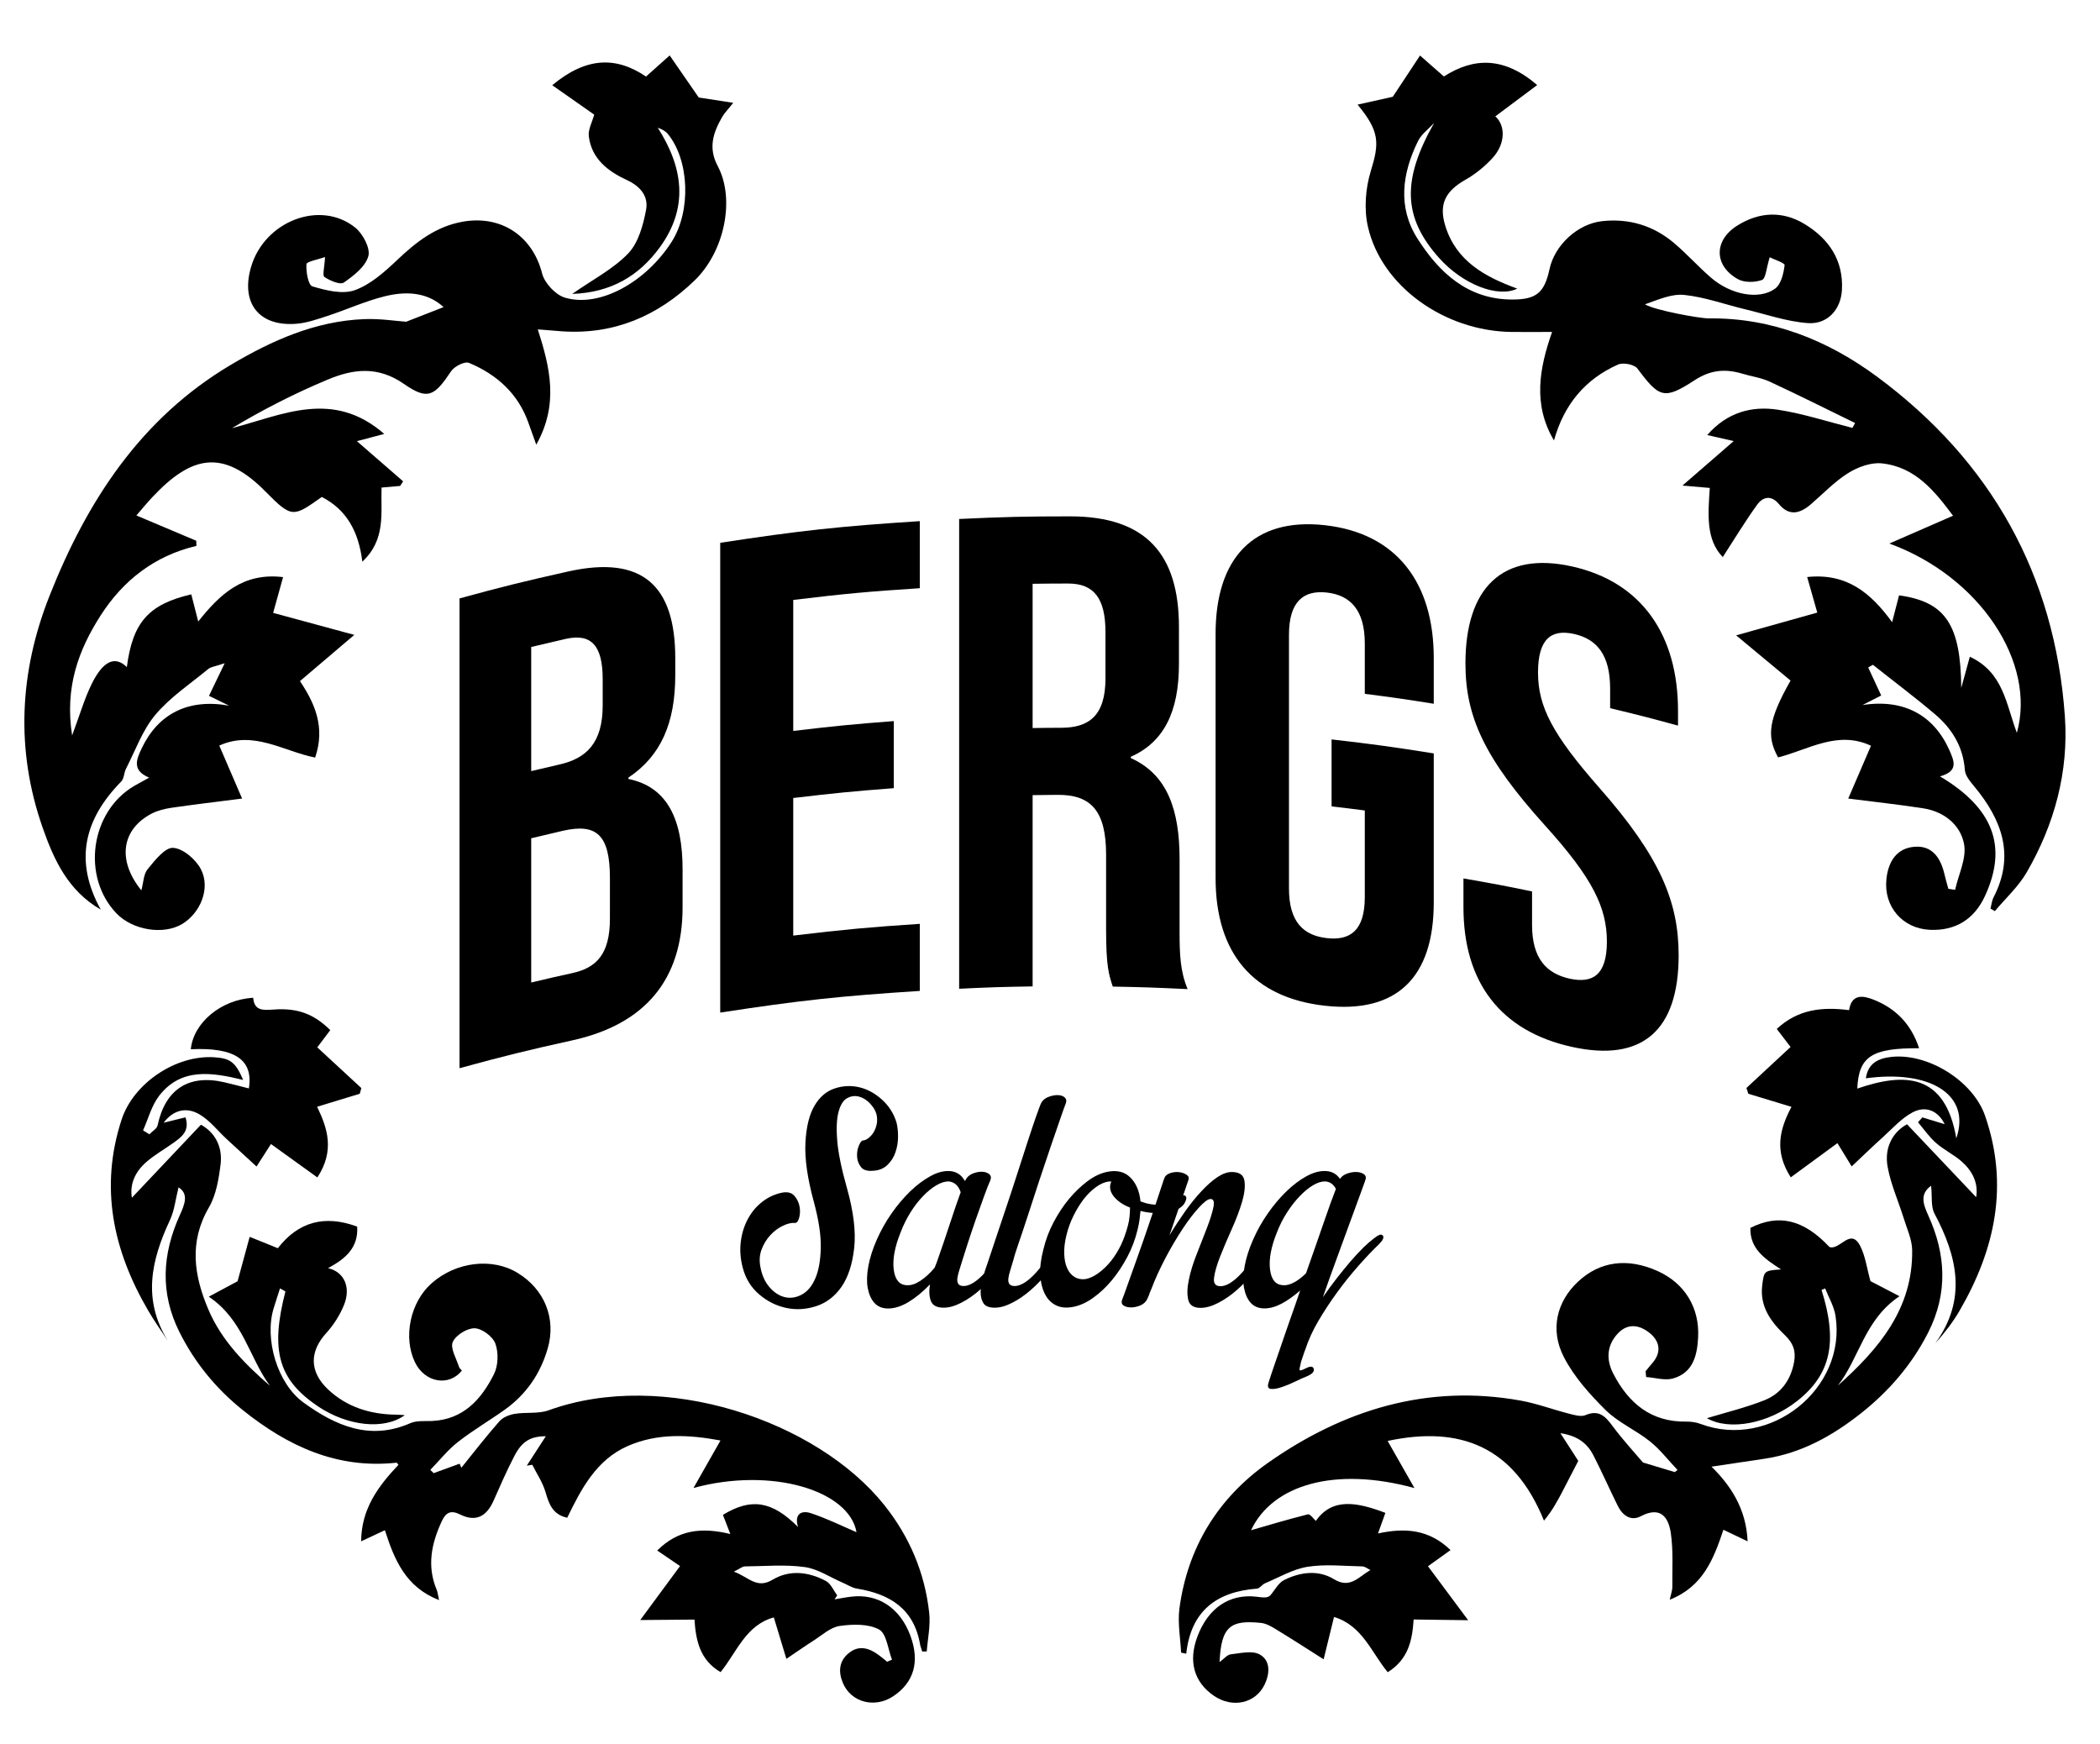
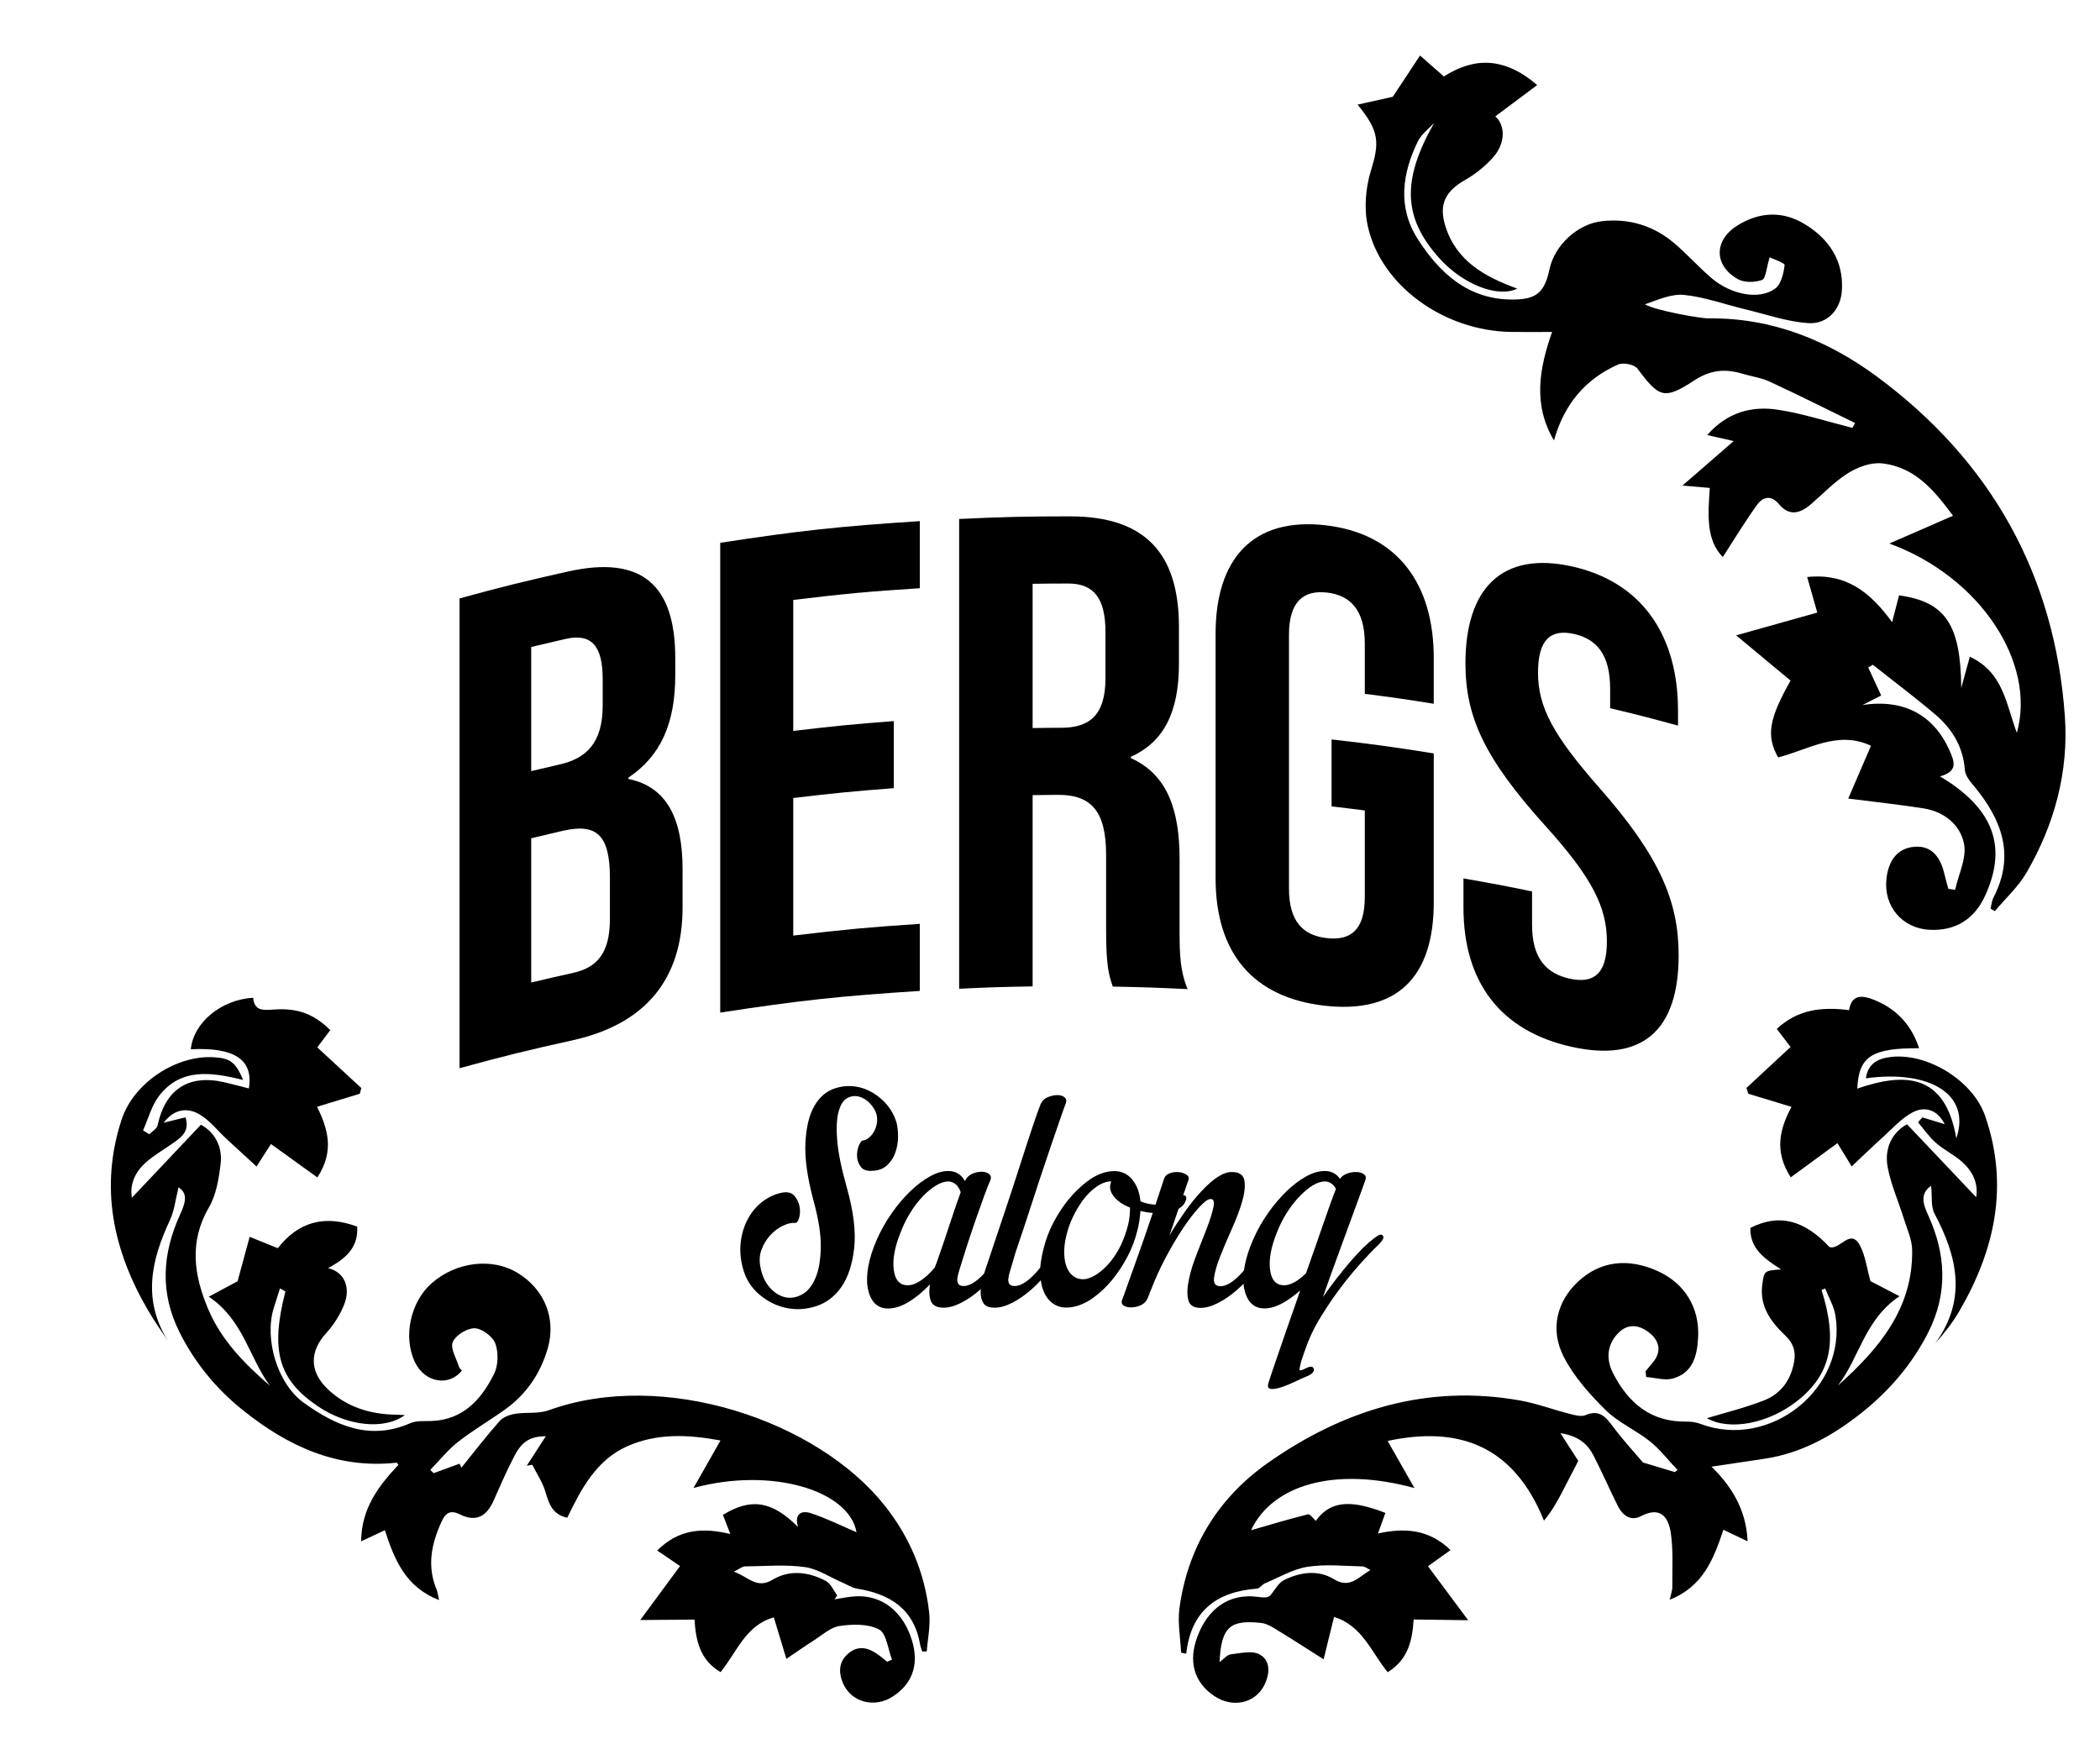
<svg xmlns="http://www.w3.org/2000/svg" version="1.1" id="Layer_1" x="0px" y="0px" viewBox="0 0 232.65 193.21" style="enable-background:new 0 0 232.65 193.21;" xml:space="preserve">
  <style type="text/css">
	.st0{fill:#FED402;}
</style>
  <g>
    <g>
      <g>
        <path d="M74.81,72.92c0,0.74,0,1.12,0,1.86c0,5.35-1.61,8.96-5.19,11.36c0,0.06,0,0.09,0,0.15c4.31,0.87,6,4.48,6,9.99     c0,1.69,0,2.54,0,4.24c0,8.03-4.19,12.95-12.19,14.72c-5.03,1.11-7.54,1.73-12.52,3.09c0-17.35,0-34.69,0-52.04     c4.78-1.31,7.19-1.9,12.02-2.98C71.2,61.46,74.81,64.89,74.81,72.92z M58.85,71.67c0,5.5,0,8.25,0,13.75     c1.25-0.3,1.87-0.44,3.12-0.73c2.98-0.67,4.8-2.38,4.8-6.54c0-1.16,0-1.74,0-2.9c0-3.72-1.24-5.11-4.08-4.48     C61.16,71.13,60.39,71.3,58.85,71.67z M58.85,92.86c0,6.39,0,9.59,0,15.98c1.83-0.44,2.74-0.65,4.57-1.05     c2.69-0.59,4.15-2.14,4.15-6.01c0-1.81,0-2.72,0-4.54c0-4.83-1.54-6.03-5.17-5.22C60.98,92.35,60.27,92.52,58.85,92.86z" />
        <path d="M87.88,80.97c4.45-0.53,6.68-0.75,11.14-1.09c0,2.97,0,4.46,0,7.43c-4.46,0.34-6.69,0.56-11.14,1.09     c0,6.1,0,9.14,0,15.24c5.6-0.67,8.4-0.93,14.02-1.3c0,2.97,0,4.46,0,7.43c-8.87,0.57-13.3,1.05-22.11,2.4     c0-17.35,0-34.69,0-52.04c8.81-1.35,13.24-1.83,22.11-2.4c0,2.97,0,4.46,0,7.43c-5.62,0.36-8.42,0.62-14.02,1.3     C87.88,72.27,87.88,75.17,87.88,80.97z" />
        <path d="M123.28,109.29c-0.44-1.35-0.74-2.17-0.74-6.41c0-3.27,0-4.91,0-8.18c0-4.83-1.63-6.66-5.33-6.65     c-1.13,0.01-1.69,0.01-2.81,0.03c0,8.47,0,12.71,0,21.19c-3.26,0.05-4.89,0.1-8.14,0.26c0-17.35,0-34.69,0-52.04     c4.91-0.23,7.37-0.29,12.29-0.29c8.44,0,12.06,4.23,12.06,12.26c0,1.64,0,2.45,0,4.09c0,5.35-1.7,8.67-5.33,10.28     c0,0.06,0,0.09,0,0.15c4.07,1.82,5.4,5.78,5.4,11.2c0,3.21,0,4.82,0,8.03c0,2.53,0.07,4.39,0.89,6.36     C128.26,109.41,126.6,109.35,123.28,109.29z M114.4,64.67c0,6.39,0,9.59,0,15.98c1.27-0.02,1.91-0.03,3.18-0.03     c3.04-0.01,4.89-1.31,4.89-5.47c0-2.05,0-3.08,0-5.13c0-3.72-1.26-5.39-4.15-5.38C116.76,64.64,115.97,64.65,114.4,64.67z" />
        <path d="M147.52,81.91c4.54,0.52,6.8,0.83,11.32,1.55c0,6.6,0,9.9,0,16.5c0,8.33-4.1,12.34-12.06,11.45     c-7.96-0.89-12.11-5.82-12.11-14.14c0-10.82,0-16.24,0-27.06c0-8.33,4.15-12.91,12.11-12.03c7.96,0.89,12.06,6.39,12.06,14.72     c0,2.02,0,3.03,0,5.06c-3.05-0.49-4.58-0.71-7.64-1.1c0-2.23,0-3.35,0-5.58c0-3.72-1.62-5.35-4.2-5.64     c-2.58-0.29-4.2,0.98-4.2,4.69c0,9.37,0,18.73,0,28.1c0,3.72,1.62,5.2,4.2,5.49c2.58,0.29,4.2-0.83,4.2-4.55     c0-3.84,0-5.75,0-9.59c-1.47-0.19-2.21-0.28-3.68-0.45C147.52,86.37,147.52,84.88,147.52,81.91z" />
        <path d="M174.17,62.75c7.78,1.74,11.73,7.67,11.73,15.99c0,0.65,0,0.98,0,1.64c-3-0.82-4.5-1.21-7.52-1.93c0-0.86,0-1.29,0-2.16     c0-3.72-1.45-5.49-3.99-6.06s-4,0.55-4,4.27c0,3.79,1.63,6.9,6.83,12.81c6.67,7.58,8.75,12.56,8.75,18.51     c0,8.33-4.02,11.89-11.87,10.14c-7.85-1.75-11.97-7.13-11.97-15.45c0-1.28,0-1.92,0-3.2c3.05,0.53,4.57,0.81,7.6,1.44     c0,1.49,0,2.23,0,3.72c0,3.72,1.61,5.37,4.15,5.94c2.55,0.56,4.14-0.38,4.14-4.1c0-3.79-1.6-7.05-6.83-12.84     c-6.7-7.42-8.84-12.03-8.84-17.98C162.35,65.17,166.4,61.02,174.17,62.75z" />
      </g>
    </g>
    <g>
      <path d="M88.03,135.47c-0.37-0.03-0.8,0.08-1.31,0.32c-0.51,0.25-0.97,0.59-1.38,1.04c-0.41,0.44-0.74,0.97-0.97,1.59    c-0.23,0.61-0.27,1.29-0.11,2.02c0.18,0.92,0.54,1.66,1.06,2.23c0.52,0.57,1.09,0.91,1.7,1.04c0.61,0.12,1.23,0.02,1.84-0.32    c0.61-0.34,1.1-0.93,1.47-1.79c0.37-0.86,0.57-1.98,0.6-3.38c0.03-1.4-0.23-3.1-0.78-5.13c-0.71-2.61-1.01-4.77-0.92-6.51    c0.09-1.73,0.42-3.09,0.99-4.07c0.57-0.98,1.31-1.62,2.23-1.93c0.92-0.31,1.83-0.35,2.74-0.14c0.9,0.21,1.74,0.67,2.51,1.36    c0.77,0.69,1.3,1.53,1.61,2.51c0.12,0.46,0.18,0.99,0.18,1.59c0,0.6-0.09,1.17-0.28,1.72c-0.18,0.55-0.48,1.03-0.9,1.43    s-0.94,0.61-1.59,0.64c-0.64,0.06-1.1-0.08-1.36-0.44c-0.26-0.35-0.4-0.74-0.41-1.17c-0.02-0.43,0.05-0.83,0.21-1.2    s0.31-0.55,0.46-0.55s0.34-0.08,0.55-0.23c0.21-0.15,0.41-0.36,0.58-0.62c0.17-0.26,0.29-0.57,0.37-0.92    c0.08-0.35,0.07-0.73-0.02-1.13c-0.12-0.43-0.37-0.83-0.74-1.22c-0.37-0.38-0.78-0.63-1.22-0.74c-0.45-0.11-0.87-0.05-1.29,0.18    s-0.73,0.72-0.94,1.47c-0.21,0.75-0.27,1.82-0.16,3.2c0.11,1.38,0.47,3.14,1.08,5.29c0.74,2.64,1,4.85,0.8,6.65    c-0.2,1.79-0.67,3.22-1.4,4.28c-0.74,1.06-1.66,1.77-2.78,2.14s-2.23,0.44-3.33,0.21c-1.1-0.23-2.11-0.73-3.01-1.5    c-0.9-0.77-1.51-1.75-1.82-2.94c-0.28-1.04-0.34-2.04-0.21-2.99s0.41-1.79,0.83-2.53c0.41-0.74,0.94-1.35,1.59-1.84    c0.64-0.49,1.35-0.81,2.12-0.97c0.61-0.12,1.07-0.01,1.38,0.34c0.31,0.35,0.5,0.75,0.58,1.2c0.08,0.44,0.06,0.87-0.05,1.26    C88.41,135.32,88.25,135.5,88.03,135.47z" />
      <path d="M105.05,129.72c0.83,0,1.44,0.37,1.84,1.1l0.05-0.05c0.15-0.34,0.41-0.58,0.76-0.74c0.35-0.15,0.7-0.23,1.04-0.23    c0.34,0,0.61,0.08,0.83,0.25s0.26,0.41,0.14,0.71c-0.15,0.34-0.38,0.9-0.67,1.7c-0.29,0.8-0.6,1.66-0.92,2.58s-0.62,1.81-0.9,2.67    c-0.28,0.86-0.48,1.49-0.6,1.89c-0.12,0.4-0.24,0.77-0.35,1.13s-0.18,0.65-0.21,0.9c-0.03,0.25,0.01,0.44,0.11,0.6    c0.11,0.15,0.3,0.23,0.58,0.23c0.58,0,1.25-0.37,2-1.1c0.75-0.74,1.43-1.64,2.05-2.71c0.34-0.52,0.62-0.73,0.85-0.62    c0.23,0.11,0.22,0.44-0.02,0.99c-0.28,0.61-0.69,1.26-1.24,1.95s-1.16,1.33-1.82,1.91c-0.66,0.58-1.35,1.06-2.07,1.43    c-0.72,0.37-1.37,0.55-1.95,0.55c-0.77,0-1.24-0.25-1.43-0.76c-0.18-0.51-0.21-1.11-0.09-1.82c-0.8,0.83-1.59,1.48-2.39,1.96    c-0.8,0.48-1.55,0.71-2.25,0.71c-0.64,0-1.15-0.21-1.52-0.62c-0.37-0.41-0.61-0.97-0.74-1.66c-0.12-0.69-0.1-1.49,0.07-2.41    s0.48-1.9,0.94-2.94c0.46-1.04,1.01-2.02,1.66-2.94c0.64-0.92,1.33-1.72,2.05-2.42c0.72-0.69,1.44-1.23,2.16-1.63    C103.72,129.92,104.4,129.72,105.05,129.72z M103.76,139.89c0.52-1.47,1.01-2.91,1.47-4.32s0.86-2.58,1.2-3.5    c-0.25-0.74-0.69-1.13-1.33-1.2c-0.43,0-0.89,0.15-1.38,0.44c-0.49,0.29-0.98,0.69-1.47,1.2s-0.95,1.1-1.38,1.79    s-0.8,1.43-1.1,2.23c-0.64,1.59-0.9,2.96-0.76,4.09c0.14,1.13,0.62,1.72,1.45,1.75c0.46,0.03,0.96-0.13,1.49-0.48    c0.54-0.35,1.06-0.83,1.59-1.45L103.76,139.89z" />
      <path d="M109.42,139.89c0.21-0.64,0.5-1.49,0.85-2.55s0.74-2.2,1.15-3.43c0.41-1.23,0.83-2.48,1.24-3.77    c0.41-1.29,0.8-2.48,1.15-3.56s0.67-2.02,0.94-2.81c0.28-0.78,0.46-1.28,0.55-1.49c0.15-0.34,0.41-0.58,0.78-0.74    c0.37-0.15,0.72-0.23,1.06-0.23c0.34,0,0.61,0.08,0.8,0.25c0.2,0.17,0.24,0.41,0.12,0.71c-0.09,0.21-0.28,0.75-0.58,1.61    s-0.64,1.89-1.06,3.08c-0.41,1.2-0.84,2.48-1.29,3.84c-0.45,1.36-0.87,2.65-1.26,3.86s-0.75,2.27-1.06,3.17    c-0.31,0.9-0.49,1.49-0.55,1.77c-0.12,0.4-0.24,0.77-0.34,1.13c-0.11,0.35-0.18,0.65-0.21,0.9c-0.03,0.25,0.01,0.44,0.11,0.6    c0.11,0.15,0.3,0.23,0.58,0.23c0.58,0,1.25-0.37,2-1.1c0.75-0.74,1.43-1.64,2.05-2.71c0.34-0.52,0.62-0.73,0.85-0.62    c0.23,0.11,0.22,0.44-0.02,0.99c-0.28,0.61-0.69,1.26-1.24,1.95s-1.16,1.33-1.82,1.91c-0.66,0.58-1.35,1.06-2.07,1.43    c-0.72,0.37-1.37,0.55-1.95,0.55c-0.61,0-1.03-0.16-1.24-0.48c-0.21-0.32-0.32-0.73-0.32-1.22s0.08-1.03,0.25-1.61    C109.05,140.96,109.23,140.41,109.42,139.89z" />
      <path d="M130.57,132.85c0.31-0.4,0.55-0.53,0.74-0.39c0.18,0.14,0.15,0.42-0.09,0.85c-0.18,0.28-0.45,0.5-0.8,0.67    c-0.35,0.17-0.75,0.28-1.2,0.34c-0.44,0.06-0.92,0.08-1.42,0.05c-0.51-0.03-0.99-0.11-1.45-0.23c-0.03,0.34-0.07,0.67-0.11,1.01    c-0.05,0.34-0.12,0.69-0.21,1.06c-0.25,1.04-0.62,2.05-1.13,3.01s-1.08,1.83-1.72,2.6c-0.64,0.77-1.33,1.41-2.05,1.93    c-0.72,0.52-1.45,0.86-2.18,1.01c-0.74,0.15-1.37,0.11-1.91-0.14s-0.96-0.66-1.26-1.24c-0.31-0.58-0.48-1.29-0.53-2.14    s0.07-1.79,0.34-2.83c0.25-1.04,0.62-2.05,1.13-3.01s1.08-1.83,1.72-2.6c0.64-0.77,1.33-1.42,2.05-1.96    c0.72-0.54,1.45-0.88,2.18-1.03c1.04-0.21,1.89-0.02,2.53,0.6s1.03,1.5,1.15,2.67c0.37,0.15,0.76,0.26,1.17,0.32    s0.82,0.08,1.22,0.07c0.4-0.01,0.77-0.07,1.1-0.16C130.17,133.22,130.41,133.07,130.57,132.85z M124.96,135.75    c0.09-0.34,0.15-0.67,0.18-1.01c0.03-0.34,0.05-0.66,0.05-0.97c-0.8-0.31-1.4-0.73-1.82-1.26c-0.41-0.54-0.5-1.08-0.25-1.63h-0.28    c-0.46,0.06-0.94,0.27-1.42,0.62c-0.49,0.35-0.94,0.8-1.36,1.33c-0.41,0.54-0.79,1.15-1.13,1.84c-0.34,0.69-0.6,1.4-0.78,2.14    c-0.18,0.74-0.27,1.42-0.25,2.05c0.02,0.63,0.12,1.17,0.32,1.61c0.2,0.45,0.47,0.77,0.83,0.99s0.76,0.29,1.22,0.23    c0.46-0.09,0.94-0.31,1.43-0.67c0.49-0.35,0.95-0.8,1.38-1.33c0.43-0.54,0.8-1.14,1.13-1.82    C124.52,137.19,124.77,136.48,124.96,135.75z" />
      <path d="M129.56,136.85c0.55-0.92,1.13-1.8,1.72-2.64c0.6-0.84,1.2-1.59,1.82-2.25c0.61-0.66,1.2-1.18,1.77-1.56    c0.57-0.38,1.1-0.57,1.59-0.57c0.83,0,1.29,0.31,1.4,0.94c0.11,0.63,0.02,1.41-0.25,2.35c-0.28,0.94-0.66,1.95-1.15,3.04    s-0.92,2.1-1.29,3.04c-0.37,0.94-0.59,1.72-0.67,2.34c-0.08,0.63,0.16,0.94,0.71,0.94c0.58,0,1.25-0.37,2-1.1    c0.75-0.74,1.43-1.64,2.05-2.71c0.34-0.52,0.62-0.73,0.85-0.62c0.23,0.11,0.22,0.44-0.02,0.99c-0.28,0.61-0.69,1.26-1.24,1.95    s-1.16,1.33-1.82,1.91c-0.66,0.58-1.35,1.06-2.07,1.43c-0.72,0.37-1.37,0.55-1.96,0.55c-0.77,0-1.22-0.3-1.36-0.9    s-0.12-1.34,0.07-2.23c0.18-0.89,0.48-1.85,0.9-2.9c0.41-1.04,0.79-2.01,1.13-2.9c0.34-0.89,0.57-1.63,0.69-2.23    c0.12-0.6,0.02-0.9-0.32-0.9c-0.28,0-0.7,0.31-1.26,0.92c-0.57,0.61-1.17,1.4-1.82,2.37c-0.64,0.97-1.28,2.05-1.91,3.24    c-0.63,1.2-1.16,2.36-1.59,3.5l-0.18,0.41v0.05l-0.23,0.55c-0.15,0.34-0.41,0.58-0.76,0.74c-0.35,0.15-0.71,0.23-1.06,0.23    s-0.64-0.08-0.85-0.23c-0.21-0.15-0.24-0.4-0.09-0.74c0.09-0.21,0.25-0.65,0.48-1.31c0.23-0.66,0.51-1.43,0.83-2.32    c0.32-0.89,0.66-1.84,1.01-2.85s0.68-1.98,0.99-2.9c0.31-0.92,0.57-1.72,0.8-2.41c0.23-0.69,0.39-1.17,0.48-1.45    c0.09-0.31,0.3-0.52,0.62-0.64c0.32-0.12,0.65-0.17,0.99-0.14c0.34,0.03,0.63,0.12,0.87,0.28c0.25,0.15,0.32,0.35,0.23,0.6    L129.56,136.85z" />
      <path d="M152.23,137.17c0.49-0.4,0.81-0.5,0.97-0.3c0.15,0.2,0.02,0.51-0.41,0.94c-0.74,0.71-1.51,1.52-2.32,2.44    s-1.59,1.89-2.34,2.92c-0.75,1.03-1.44,2.08-2.07,3.15c-0.63,1.07-1.11,2.13-1.45,3.17l-0.09,0.23l-0.37,1.1    c-0.15,0.58-0.21,0.9-0.16,0.97c0.05,0.06,0.28-0.02,0.71-0.23c0.49-0.25,0.77-0.21,0.85,0.09c0.08,0.31-0.22,0.6-0.9,0.87    c-0.25,0.09-0.62,0.26-1.13,0.51s-1,0.45-1.5,0.62c-0.49,0.17-0.9,0.24-1.22,0.21c-0.32-0.03-0.41-0.28-0.25-0.74    c0.12-0.4,0.31-0.95,0.55-1.66s0.52-1.51,0.83-2.41s0.64-1.88,1.01-2.92c0.37-1.04,0.74-2.1,1.1-3.17    c-0.71,0.61-1.39,1.1-2.05,1.45c-0.66,0.35-1.3,0.53-1.91,0.53c-0.64,0-1.15-0.21-1.52-0.62c-0.37-0.41-0.61-0.97-0.74-1.66    c-0.12-0.69-0.1-1.49,0.07-2.41s0.48-1.9,0.94-2.94c0.46-1.04,1.01-2.02,1.66-2.94c0.64-0.92,1.33-1.72,2.05-2.42    c0.72-0.69,1.44-1.23,2.16-1.63c0.72-0.4,1.4-0.6,2.05-0.6c0.74,0,1.3,0.29,1.7,0.87c0.18-0.28,0.46-0.47,0.83-0.6    c0.37-0.12,0.71-0.18,1.03-0.16c0.32,0.02,0.59,0.1,0.8,0.25c0.21,0.15,0.26,0.38,0.14,0.69c-0.06,0.18-0.25,0.69-0.55,1.52    c-0.31,0.83-0.68,1.85-1.13,3.08c-0.45,1.23-0.94,2.57-1.47,4.02c-0.54,1.46-1.05,2.89-1.54,4.3c0.49-0.71,1-1.39,1.52-2.07    c0.52-0.67,1.04-1.3,1.54-1.89c0.51-0.58,0.98-1.1,1.43-1.54C151.5,137.76,151.89,137.42,152.23,137.17z M142.16,142.37    c0.37,0.03,0.77-0.08,1.22-0.32s0.88-0.58,1.31-1.01c0.7-1.99,1.35-3.83,1.93-5.52c0.58-1.69,1.04-2.96,1.38-3.82    c-0.28-0.52-0.67-0.8-1.2-0.83c-0.43,0-0.88,0.15-1.36,0.44c-0.48,0.29-0.96,0.69-1.45,1.2s-0.96,1.1-1.4,1.79    c-0.45,0.69-0.82,1.43-1.13,2.23c-0.64,1.59-0.9,2.96-0.76,4.09C140.84,141.76,141.33,142.34,142.16,142.37z" />
    </g>
    <g>
      <path d="M48.04,163.19c0.96-0.35,1.92-0.7,2.88-1.05c0.06,0.15,0.13,0.3,0.19,0.45c1.4-1.73,2.76-3.5,4.23-5.16    c0.39-0.44,1.09-0.71,1.69-0.81c1.24-0.21,2.6,0.02,3.74-0.39c12.73-4.62,29.74,1.13,37.21,10.51c2.78,3.49,4.47,7.47,4.96,11.9    c0.16,1.41-0.16,2.87-0.27,4.3c-0.17,0-0.34,0.01-0.5,0.01c-0.08-0.27-0.19-0.53-0.24-0.8c-0.68-3.93-3.34-5.58-6.99-6.17    c-0.56-0.09-1.07-0.44-1.61-0.67c-1.4-0.6-2.75-1.53-4.2-1.72c-2.17-0.3-4.41-0.09-6.62-0.07c-0.25,0-0.51,0.23-1.21,0.58    c1.66,0.6,2.52,1.96,4.3,0.89c1.89-1.13,3.99-0.87,5.89,0.14c0.55,0.29,0.85,1.05,1.26,1.59c-0.1,0.15-0.19,0.3-0.29,0.45    c0.6-0.1,1.19-0.22,1.79-0.29c3-0.39,5.47,1.23,6.61,4.32c1.06,2.88,0.4,5.18-1.93,6.72c-2.02,1.33-4.61,0.67-5.53-1.44    c-0.54-1.25-0.48-2.48,0.66-3.38c1.1-0.88,2.21-0.55,3.25,0.21c0.33,0.24,0.65,0.51,0.97,0.77c0.18-0.08,0.36-0.16,0.54-0.23    c-0.45-1.16-0.6-2.89-1.43-3.34c-1.2-0.65-2.94-0.6-4.38-0.39c-1.02,0.15-1.95,1.03-2.9,1.63c-0.94,0.6-1.86,1.25-2.99,2.01    c-0.46-1.52-0.89-2.95-1.39-4.59c-3.1,0.84-4.09,3.83-5.9,6.06c-2.29-1.34-2.74-3.49-2.89-5.82c-1.86,0.02-3.63,0.03-6.01,0.05    c1.63-2.21,3-4.06,4.41-5.98c-0.76-0.52-1.56-1.06-2.53-1.72c2.35-2.35,4.99-2.58,8.1-1.83c-0.32-0.84-0.57-1.48-0.82-2.12    c3.13-1.91,5.43-1.55,8.32,1.34c-0.44-1.44,0.38-1.87,1.41-1.53c1.79,0.59,3.5,1.44,5.07,2.11c-0.82-4.64-9.44-7.25-18.06-4.9    c1.07-1.88,1.97-3.46,2.99-5.26c-3.51-0.65-6.99-0.84-10.31,0.63c-3.45,1.53-5.12,4.74-6.67,7.93c-1.65-0.37-2.02-1.55-2.41-2.86    c-0.31-1.06-0.96-2.01-1.46-3.01c-0.2,0.03-0.41,0.07-0.61,0.1c0.69-1.06,1.38-2.13,2.11-3.26c-1.72,0.01-2.65,0.56-3.51,2.24    c-0.83,1.6-1.55,3.25-2.28,4.9c-0.76,1.72-1.94,2.41-3.72,1.52c-1.03-0.51-1.58-0.21-2.03,0.78c-1.14,2.47-1.65,4.95-0.55,7.57    c0.11,0.26,0.13,0.55,0.26,1.14c-3.71-1.44-4.94-4.46-6-7.74c-0.92,0.43-1.68,0.79-2.63,1.23c0.02-3.61,1.91-6.12,4.13-8.47    c-0.07-0.08-0.15-0.24-0.21-0.24c-6.6,0.72-12.08-1.85-17.05-5.84c-2.94-2.36-5.3-5.23-7-8.63c-2.17-4.34-1.91-8.64,0.04-12.95    c0.55-1.21,1.01-2.36-0.14-3.08c-0.33,1.29-0.45,2.55-0.95,3.62c-2.07,4.43-3.08,8.81-0.23,13.38c-0.74-1.12-1.53-2.22-2.2-3.38    c-3.87-6.64-5.38-13.61-2.93-21.12c1.32-4.05,6.04-7.2,10.29-6.91c1.75,0.12,2.33,0.53,3.18,2.51c-3.47-0.85-6.86-1.38-9.29,1.73    c-0.85,1.09-1.22,2.56-1.8,3.86c0.23,0.14,0.46,0.29,0.7,0.43c0.31-0.33,0.83-0.61,0.91-0.99c0.85-3.99,3.44-5.69,7.4-4.77    c0.91,0.21,1.8,0.45,2.71,0.68c0.52-3.19-1.57-4.57-6.43-4.34c0.28-2.92,3.34-5.51,6.91-5.7c0.12,1.48,1.12,1.38,2.31,1.3    c2.64-0.19,4.43,0.51,6.23,2.28c-0.53,0.7-1.07,1.42-1.44,1.91c1.67,1.54,3.28,3.03,4.88,4.51c-0.06,0.21-0.11,0.42-0.17,0.63    c-1.52,0.46-3.05,0.93-4.73,1.44c1.16,2.39,1.97,4.87,0.03,7.83c-1.72-1.24-3.39-2.44-5.14-3.7c-0.39,0.62-0.88,1.37-1.6,2.49    c-1.19-1.1-2.26-2.07-3.32-3.05c-0.99-0.92-1.85-2.05-2.99-2.72c-1.4-0.83-2.87-0.56-3.98,0.92c0.78-0.19,1.56-0.38,2.42-0.6    c0.49,1.52-0.43,2.18-1.34,2.83c-1.01,0.72-2.11,1.34-3.03,2.15c-1.21,1.06-1.82,2.43-1.57,3.93c2.51-2.65,5.01-5.29,7.65-8.09    c1.47,0.8,2.42,2.35,2.18,4.36c-0.2,1.64-0.49,3.42-1.3,4.81c-2.23,3.83-1.64,7.57-0.06,11.29c1.45,3.42,4.03,6.04,6.83,8.46    c-2.31-3.1-2.93-7.29-6.78-9.87c1.21-0.65,2.24-1.2,3.19-1.71c0.42-1.53,0.85-3.1,1.34-4.92c1.21,0.49,2.1,0.85,3.12,1.26    c2.25-2.91,5.18-3.74,8.79-2.39c0.15,2.37-1.34,3.58-3.23,4.6c1.78,0.4,2.56,2.1,1.78,4.05c-0.45,1.12-1.14,2.22-1.96,3.12    c-1.86,2.03-1.93,4.27,0.18,6.26c2.08,1.96,4.67,2.76,7.51,2.8c0.28,0,0.57,0.03,1,0.05c-2.31,1.68-6.37,1.21-9.62-0.97    c-4.39-2.96-5.3-6.17-3.61-12.73c-0.2-0.11-0.4-0.23-0.6-0.34c-0.23,0.73-0.48,1.47-0.7,2.2c-1.05,3.4,0.4,8.35,3.31,10.45    c3.54,2.56,7.34,4.25,11.83,2.28c0.7-0.3,1.58-0.21,2.38-0.24c3.49-0.15,5.49-2.4,6.89-5.2c0.47-0.94,0.51-2.38,0.15-3.37    c-0.28-0.78-1.47-1.67-2.28-1.7c-0.84-0.03-2.11,0.76-2.44,1.52c-0.3,0.69,0.4,1.82,0.69,2.75c0.05,0.16,0.22,0.28,0.32,0.41    c-1.43,1.82-4.12,1.33-5.2-0.92c-1.33-2.78-0.52-6.65,1.84-8.74c2.7-2.39,6.71-2.88,9.54-1.15c2.97,1.81,4.29,5.04,3.33,8.36    c-0.8,2.77-2.36,5.07-4.72,6.76c-1.72,1.23-3.56,2.3-5.22,3.6c-1.14,0.89-2.06,2.06-3.07,3.1    C47.79,162.93,47.91,163.06,48.04,163.19z" />
      <path d="M201.8,142.89c1.81,5.74,1.04,9.32-2.63,12.25c-3.27,2.61-7.61,3.37-10.07,1.96c2.01-0.61,4.25-1.15,6.38-1.99    c1.82-0.73,2.92-2.23,3.28-4.24c0.22-1.22-0.1-2.09-1.02-2.97c-1.54-1.47-2.8-3.15-2.51-5.52c0.2-1.6,0.2-1.63,2.09-1.76    c-1.82-1.17-3.47-2.3-3.4-4.6c3.15-1.59,5.91-0.92,8.76,2.12c1.17,0.39,2.35-2.24,3.43-0.07c0.56,1.13,0.72,2.46,1.11,3.85    c0.84,0.44,1.93,1,3.22,1.67c-3.88,2.58-4.45,6.86-6.84,9.91c4.51-4.04,8.34-8.5,8.24-15.03c-0.02-1.19-0.59-2.38-0.95-3.56    c-0.59-1.89-1.42-3.73-1.77-5.66c-0.38-2.12,0.55-3.83,2.15-4.71c2.64,2.79,5.14,5.42,7.66,8.08c0.26-1.55-0.4-2.89-1.6-3.95    c-0.88-0.78-1.98-1.29-2.86-2.07c-0.75-0.66-1.33-1.51-1.98-2.28c0.16-0.18,0.32-0.36,0.48-0.54c0.76,0.23,1.52,0.46,2.47,0.75    c-0.72-1.48-2.08-2.08-3.55-1.31c-1.26,0.67-2.27,1.83-3.36,2.81c-1.08,0.97-2.12,1.99-3.39,3.18c-0.69-1.13-1.16-1.9-1.58-2.58    c-1.7,1.25-3.37,2.47-5.17,3.79c-1.84-2.87-1.26-5.29,0.08-7.81c-1.62-0.49-3.2-0.97-4.78-1.45c-0.07-0.21-0.14-0.43-0.21-0.64    c1.6-1.48,3.19-2.96,4.89-4.54c-0.34-0.45-0.89-1.16-1.53-2c2.33-2.17,5.01-2.47,8.01-2.08c0.28-1.8,1.51-1.64,2.72-1.16    c2.48,0.98,4.17,2.73,5.04,5.38c-5.23-0.03-6.69,0.89-6.85,4.47c5.25-1.81,9.74-1.7,10.97,5.51c1.67-4.88-2.97-7.62-10.02-6.65    c0.24-1.69,1.4-2.21,2.81-2.37c4.05-0.45,9.04,2.64,10.39,6.5c2.67,7.68,1.13,14.84-2.84,21.65c-0.74,1.27-1.65,2.44-2.67,3.58    c3.53-4.86,2.46-9.59-0.09-14.38c-0.41-0.78-0.24-1.87-0.37-3.08c-1.28,0.92-0.88,2.04-0.32,3.28c1.97,4.31,2.19,8.63,0.01,12.95    c-1.8,3.56-4.34,6.51-7.45,8.97c-3.16,2.5-6.61,4.43-10.68,5.04c-2.01,0.3-4.02,0.6-5.89,0.88c2.03,1.99,3.85,4.59,4,8.27    c-0.97-0.46-1.73-0.83-2.68-1.28c-1.08,3.21-2.24,6.29-5.95,7.75c0.14-0.64,0.29-1.02,0.29-1.39c-0.02-2.01,0.12-4.04-0.17-6.01    c-0.26-1.73-1.13-3-3.32-1.85c-1.13,0.59-2.05-0.11-2.57-1.18c-0.91-1.84-1.74-3.72-2.67-5.54c-0.67-1.31-1.7-2.18-3.67-2.48    c0.91,1.41,1.6,2.47,1.98,3.07c-0.72,1.39-1.25,2.43-1.79,3.46c-0.54,1.02-1.08,2.04-2.01,3.16c-3.33-8.24-9.32-10.54-17.32-8.83    c0.95,1.67,1.88,3.29,2.97,5.22c-8.82-2.42-15.74-0.36-18.1,4.67c1.87-0.54,4.07-1.2,6.3-1.76c0.23-0.06,0.63,0.51,0.88,0.73    c1.82-2.63,4.63-2.06,7.7-0.89c-0.27,0.75-0.51,1.42-0.82,2.28c2.96-0.64,5.62-0.49,8.04,1.84c-0.93,0.67-1.7,1.22-2.5,1.79    c1.37,1.84,2.75,3.69,4.45,5.98c-2.38-0.03-4.15-0.05-6.04-0.08c-0.14,2.22-0.55,4.4-2.87,5.84c-1.8-2.17-2.8-5.17-5.95-6.12    c-0.39,1.59-0.75,3.06-1.15,4.69c-1.89-1.2-3.55-2.27-5.24-3.3c-0.52-0.32-1.11-0.67-1.7-0.73c-3.3-0.34-4.42,0.31-4.59,4.34    c0.49-0.36,0.84-0.81,1.23-0.86c1.08-0.12,2.38-0.45,3.21,0.01c1.22,0.67,1.14,2.12,0.55,3.34c-1.01,2.09-3.55,2.64-5.59,1.26    c-2.23-1.51-2.89-3.84-1.85-6.59c1.19-3.16,3.56-4.76,6.56-4.4c0.6,0.07,1.2,0.19,1.52-0.16c0.49-0.57,0.88-1.36,1.5-1.68    c1.79-0.9,3.81-1.17,5.55-0.1c1.78,1.09,2.72-0.26,4.03-1.02c-0.3-0.14-0.59-0.39-0.89-0.4c-2.02-0.04-4.09-0.27-6.06,0.04    c-1.63,0.26-3.16,1.17-4.72,1.83c-0.33,0.14-0.58,0.56-0.89,0.59c-4.45,0.34-7.32,2.44-7.84,7.21c-0.19-0.04-0.38-0.08-0.57-0.12    c-0.08-1.62-0.39-3.28-0.19-4.86c0.9-6.78,4.28-12.26,9.78-16.14c8.37-5.89,17.67-8.78,28.02-6.92c1.83,0.33,3.59,1,5.4,1.46    c0.58,0.15,1.3,0.36,1.79,0.15c1.54-0.65,2.24,0.19,3.05,1.28c1.15,1.54,2.46,2.95,3.32,3.97c1.48,0.45,2.5,0.76,3.52,1.06    c0.1-0.08,0.21-0.15,0.31-0.23c-1.02-1.07-1.93-2.27-3.07-3.18c-1.55-1.24-3.47-2.06-4.87-3.43c-1.77-1.75-3.52-3.7-4.65-5.89    c-1.59-3.07-0.77-6.18,1.56-8.36c2.42-2.27,5.5-2.68,8.84-1.17c2.98,1.35,4.63,4.04,4.47,7.31c-0.1,2.03-0.56,3.95-2.78,4.58    c-0.9,0.26-1.98-0.09-2.98-0.16c-0.02-0.21-0.04-0.43-0.06-0.64c0.26-0.31,0.5-0.62,0.77-0.93c1.02-1.19,0.79-2.39-0.29-3.28    c-1.07-0.88-2.39-1.19-3.53,0c-1.28,1.34-1.33,2.95-0.52,4.5c1.68,3.24,4.17,5.35,8.06,5.29c0.54-0.01,1.11,0.07,1.61,0.26    c7.68,2.88,16.19-3.9,14.94-11.97c-0.16-1.05-0.75-2.03-1.15-3.05C202.09,142.79,201.94,142.84,201.8,142.89z" />
-       <path d="M45,35.64c1.77-0.69,2.98-1.16,4.14-1.62c-1.49-1.38-3.61-1.92-6.51-1.2c-2.18,0.54-4.25,1.49-6.39,2.19    c-1.13,0.37-2.3,0.78-3.47,0.86c-4.11,0.3-6.13-2.33-4.95-6.32c1.49-5.05,7.66-7.45,11.53-4.34c0.85,0.68,1.7,2.29,1.46,3.16    c-0.32,1.16-1.62,2.17-2.72,2.93c-0.41,0.28-1.54-0.21-2.15-0.62c-0.24-0.16,0.01-1.07,0.07-2.21c-0.8,0.29-2.03,0.5-2.06,0.79    c-0.06,0.84,0.2,2.32,0.65,2.46c1.5,0.45,3.33,0.91,4.69,0.43c1.74-0.62,3.3-2.01,4.69-3.33c2.12-2.01,4.3-3.73,7.27-4.26    c4.31-0.76,7.76,1.61,8.81,5.74c0.27,1.06,1.48,2.36,2.52,2.67c3.83,1.15,8.97-1.7,11.84-6.2c2.16-3.4,1.96-9.04-0.45-11.95    c-0.25-0.3-0.62-0.5-1.1-0.67c2.83,4.42,3.43,8.83,0.24,13.23c-2.32,3.19-5.42,5.03-9.72,5.18c2.29-1.6,4.55-2.76,6.21-4.49    c1.12-1.17,1.65-3.11,1.97-4.8c0.29-1.47-0.56-2.6-2.11-3.32c-2.07-0.95-3.93-2.35-4.23-4.86c-0.09-0.74,0.37-1.55,0.6-2.39    c-1.18-0.83-2.78-1.95-4.65-3.26c3.73-3.11,7.03-3.23,10.39-0.96c0.84-0.75,1.56-1.39,2.62-2.34c1.09,1.58,2.08,3.01,3.22,4.66    c0.88,0.14,2.15,0.33,3.82,0.59c-0.62,0.79-0.98,1.14-1.22,1.56c-0.99,1.73-1.58,3.41-0.5,5.44c1.96,3.68,0.75,9.49-2.57,12.69    c-4.09,3.94-8.94,6.02-14.71,5.62c-0.45-0.03-0.9-0.07-1.35-0.11c-0.35-0.03-0.71-0.06-1.3-0.1c1.35,4.21,2.35,8.28-0.17,12.77    c-0.38-1.06-0.62-1.71-0.85-2.37c-1.14-3.27-3.51-5.4-6.6-6.69c-0.47-0.2-1.62,0.38-1.98,0.92c-1.84,2.74-2.56,3.27-5.23,1.41    c-2.92-2.03-5.66-1.65-8.47-0.47c-3.63,1.52-7.15,3.31-10.58,5.37c5.65-1.48,11.18-4.32,16.87,0.64c-1.2,0.32-2.06,0.54-3.03,0.8    c1.85,1.61,3.48,3.03,5.12,4.45c-0.11,0.17-0.22,0.34-0.33,0.51c-0.64,0.06-1.28,0.11-2.06,0.18c-0.1,2.78,0.52,5.74-2.13,8.21    c-0.4-3.29-1.71-5.74-4.49-7.17c-3.15,2.23-3.3,2.38-6.19-0.55c-4.79-4.89-8.3-3.98-12.57,0.56c-0.61,0.65-1.17,1.33-1.78,2.04    c2.32,0.98,4.47,1.89,6.63,2.8c0.01,0.19,0.01,0.38,0.02,0.57c-4.65,1.1-8.12,3.83-10.6,7.69c-2.46,3.83-4.01,7.98-3.17,13.31    c0.85-2.28,1.36-4.06,2.16-5.69c1.27-2.6,2.61-3.16,3.9-1.88c0.65-4.96,2.4-6.96,7.14-8.06c0.23,0.91,0.47,1.83,0.77,3.01    c2.4-3.03,4.97-5.45,9.4-4.92c-0.38,1.39-0.73,2.64-1.1,3.96c2.75,0.75,5.52,1.5,8.99,2.44c-2.34,1.99-4.12,3.5-6.02,5.12    c1.63,2.43,2.84,5.11,1.68,8.47c-3.49-0.69-6.81-3.05-10.62-1.33c0.85,1.97,1.64,3.8,2.53,5.87c-2.83,0.36-5.33,0.66-7.82,1.02    c-0.73,0.11-1.49,0.29-2.15,0.62c-3.37,1.73-3.92,5.17-1.19,8.53c0.24-0.9,0.24-1.8,0.69-2.34c0.8-0.97,1.92-2.42,2.82-2.37    c1.1,0.06,2.51,1.27,3.08,2.36c1.1,2.1-0.04,4.85-2.06,6.07c-2.07,1.25-5.5,0.7-7.29-1.17c-3.89-4.06-2.89-11.26,1.95-14.11    c0.45-0.26,0.91-0.51,1.67-0.93c-1.9-0.79-1.43-1.97-0.83-3.23c1.81-3.81,5.11-5.56,9.69-4.74c-1.06-0.52-1.64-0.81-2.23-1.09    c0.52-1.07,1-2.08,1.74-3.61c-1.04,0.35-1.51,0.39-1.81,0.63c-2,1.65-4.22,3.12-5.87,5.08c-1.43,1.7-2.21,3.95-3.25,5.97    c-0.23,0.45-0.21,1.09-0.53,1.42c-4.1,4.17-5.25,8.79-2.27,14.19c-3.62-2.09-5.19-5.5-6.45-9.11c-3.01-8.62-2.55-17.23,0.76-25.61    c4.14-10.49,10.1-19.69,20.09-25.62c4.55-2.7,9.37-4.86,14.79-5.07C42.14,35.28,43.93,35.57,45,35.64z" />
      <path d="M214.92,86c5.99,3.57,7.49,7.83,4.99,13.25c-1.2,2.6-3.29,3.88-6.12,3.75c-3.02-0.14-5.13-2.58-4.8-5.63    c0.2-1.9,1.11-3.42,3.13-3.57c1.98-0.15,2.89,1.28,3.3,3.05c0.13,0.54,0.28,1.07,0.43,1.61c0.25,0.04,0.5,0.07,0.75,0.11    c0.37-1.7,1.29-3.5,0.99-5.07c-0.4-2.12-2.19-3.58-4.47-3.95c-2.66-0.42-5.34-0.7-8.36-1.09c0.85-1.97,1.64-3.8,2.52-5.85    c-3.71-1.74-6.94,0.45-10.29,1.29c-1.33-2.38-1.03-4.25,1.38-8.51c-1.82-1.52-3.65-3.03-6.03-5.01c3.36-0.94,6.12-1.71,8.99-2.52    c-0.34-1.2-0.7-2.45-1.12-3.94c4.37-0.46,7.03,1.73,9.41,5c0.31-1.19,0.54-2.09,0.77-2.97c5.16,0.71,6.83,3.27,6.89,10.25    c0.27-0.99,0.58-2.11,0.95-3.45c3.74,1.74,4.01,5.26,5.21,8.43c2.18-7.79-4.11-17.32-14.13-20.97c2.62-1.14,4.74-2.07,7.06-3.08    c-2.01-2.69-4.15-5.4-7.88-5.8c-1.2-0.13-2.66,0.4-3.73,1.07c-1.51,0.94-2.78,2.29-4.15,3.47c-1.18,1.01-2.38,1.35-3.52-0.02    c-0.87-1.05-1.79-0.82-2.43,0.07c-1.31,1.81-2.47,3.74-3.8,5.79c-1.89-1.94-1.63-4.76-1.44-7.66c-0.82-0.07-1.53-0.13-3.03-0.26    c2.13-1.85,3.77-3.28,5.68-4.93c-1.01-0.23-1.83-0.42-2.93-0.67c2.17-2.49,4.89-3.26,7.85-2.8c2.78,0.43,5.49,1.32,8.23,2.01    c0.1-0.18,0.2-0.36,0.3-0.54c-3.16-1.54-6.3-3.12-9.48-4.59c-0.94-0.44-2.02-0.57-3.03-0.88c-1.88-0.56-3.52-0.42-5.29,0.74    c-3.37,2.2-3.91,1.92-6.32-1.31c-0.34-0.45-1.58-0.69-2.14-0.44c-3.65,1.62-5.99,4.43-7.1,8.41c-2.37-3.98-1.62-8.01-0.21-12.02    c-1.58,0-3.05,0.02-4.52,0c-7.42-0.1-14.41-5.08-15.89-11.69c-0.44-1.94-0.26-4.23,0.33-6.15c0.95-3.08,0.99-4.38-1.47-7.34    c1.44-0.32,2.64-0.59,3.9-0.87c0.89-1.35,1.89-2.86,3.02-4.57c1.06,0.93,1.77,1.56,2.64,2.32c3.31-2.11,6.64-2.22,10.34,0.95    c-1.7,1.27-3.21,2.4-4.64,3.47c1.1,0.96,1.19,2.99-0.33,4.64c-0.85,0.92-1.87,1.75-2.96,2.37c-2.22,1.26-3,2.69-2.25,5.12    c1.21,3.93,4.43,5.66,7.97,6.95c-2.14,1.06-6.06-0.47-8.68-3.42c-4.01-4.5-4.09-8.64-0.53-14.93c-0.61,0.67-1.41,1.24-1.79,2.02    c-1.75,3.56-2.27,7.3-0.06,10.78c2.41,3.79,5.59,6.76,10.52,6.76c2.69,0,3.56-0.78,4.12-3.39c0.57-2.63,3.1-4.99,5.81-5.29    c2.99-0.33,5.68,0.48,7.98,2.42c1.43,1.21,2.69,2.63,4.11,3.85c2.16,1.87,5.32,2.5,7.09,1.2c0.66-0.49,0.94-1.68,1.05-2.6    c0.03-0.24-1.19-0.64-1.65-0.87c-0.38,1.2-0.43,2.35-0.85,2.51c-0.79,0.29-1.97,0.31-2.68-0.09c-2.67-1.5-2.67-4.31-0.05-5.94    c2.43-1.52,5.01-1.65,7.48-0.14c2.68,1.64,4.28,4.03,4.1,7.28c-0.12,2.18-1.61,3.83-3.78,3.67c-2.34-0.17-4.64-0.98-6.94-1.53    c-2.25-0.54-4.46-1.35-6.74-1.59c-1.42-0.15-2.93,0.54-4.36,1.04c1.06,0.66,6.11,1.57,7.07,1.56c7-0.09,13.23,2.45,18.66,6.47    c12.59,9.32,19.68,21.92,20.79,37.62c0.43,6.13-1.15,11.96-4.24,17.29c-0.92,1.58-2.33,2.86-3.52,4.28    c-0.16-0.09-0.32-0.19-0.48-0.28c0.11-0.43,0.15-0.89,0.35-1.27c2.38-4.63,0.91-8.57-2.14-12.25c-0.45-0.54-1.01-1.2-1.05-1.83    c-0.19-2.59-1.43-4.59-3.32-6.19c-2.23-1.89-4.58-3.65-6.87-5.47c-0.17,0.1-0.34,0.2-0.52,0.3c0.46,0.98,0.91,1.97,1.44,3.1    c-0.53,0.27-1.13,0.58-2.07,1.06c4.57-0.71,7.9,1.12,9.63,5.01C216.47,84.27,217.03,85.43,214.92,86z" />
    </g>
  </g>
  <g>
    <path class="st0" d="M-216.83-79.08c0-0.74,0-1.12,0-1.86c0-8.03-3.61-11.46-11.89-9.62c-4.83,1.07-7.23,1.67-12.02,2.98   c0,17.35,0,34.69,0,52.04c4.99-1.36,7.49-1.98,12.52-3.09c8-1.76,12.19-6.69,12.19-14.72c0-1.69,0-2.54,0-4.24   c0-5.5-1.69-9.11-6-9.99c0-0.06,0-0.09,0-0.15C-218.45-70.12-216.83-73.72-216.83-79.08z M-232.79-82.18   c1.54-0.37,2.31-0.55,3.85-0.89c2.83-0.63,4.08,0.76,4.08,4.48c0,1.16,0,1.74,0,2.9c0,4.16-1.82,5.87-4.8,6.54   c-1.25,0.28-1.87,0.43-3.12,0.73C-232.79-73.93-232.79-76.68-232.79-82.18z M-224.07-52.07c0,3.87-1.46,5.41-4.15,6.01   c-1.83,0.4-2.75,0.61-4.57,1.05c0-6.39,0-9.59,0-15.98c1.42-0.34,2.13-0.51,3.56-0.82c3.63-0.82,5.17,0.38,5.17,5.22   C-224.07-54.79-224.07-53.88-224.07-52.07z" />
    <path class="st0" d="M-189.75-88.68c0-2.97,0-4.46,0-7.43c-8.87,0.57-13.3,1.05-22.11,2.4c0,17.35,0,34.69,0,52.04   c8.81-1.35,13.24-1.83,22.11-2.4c0-2.97,0-4.46,0-7.43c-5.62,0.36-8.42,0.62-14.02,1.3c0-6.1,0-9.14,0-15.24   c4.45-0.53,6.68-0.75,11.14-1.09c0-2.97,0-4.46,0-7.43c-4.46,0.34-6.69,0.56-11.14,1.09c0-5.8,0-8.7,0-14.5   C-198.17-88.06-195.36-88.32-189.75-88.68z" />
    <path class="st0" d="M-177.24-65.77c1.13-0.02,1.69-0.02,2.81-0.03c3.7-0.02,5.33,1.81,5.33,6.65c0,3.27,0,4.91,0,8.18   c0,4.24,0.3,5.06,0.74,6.41c3.32,0.06,4.97,0.12,8.29,0.29c-0.81-1.97-0.89-3.84-0.89-6.36c0-3.21,0-4.82,0-8.03   c0-5.43-1.33-9.39-5.4-11.2c0-0.06,0-0.09,0-0.15c3.63-1.61,5.33-4.93,5.33-10.28c0-1.64,0-2.45,0-4.09   c0-8.03-3.62-12.25-12.06-12.26c-4.92,0-7.37,0.06-12.29,0.29c0,17.35,0,34.69,0,52.04c3.25-0.16,4.88-0.21,8.14-0.26   C-177.24-53.05-177.24-57.29-177.24-65.77z M-177.24-89.18c1.57-0.02,2.35-0.03,3.92-0.03c2.89,0,4.15,1.67,4.15,5.38   c0,2.05,0,3.08,0,5.13c0,4.16-1.85,5.46-4.89,5.47c-1.27,0-1.91,0.01-3.18,0.03C-177.24-79.59-177.24-82.79-177.24-89.18z" />
    <path class="st0" d="M-144.86-42.44c7.96,0.89,12.06-3.12,12.06-11.45c0-6.6,0-9.9,0-16.5c-4.52-0.72-6.78-1.03-11.32-1.55   c0,2.97,0,4.46,0,7.43c1.47,0.17,2.21,0.26,3.68,0.45c0,3.84,0,5.75,0,9.59c0,3.72-1.62,4.84-4.2,4.55   c-2.58-0.29-4.2-1.78-4.2-5.49c0-9.37,0-18.73,0-28.1c0-3.72,1.62-4.98,4.2-4.69c2.58,0.29,4.2,1.92,4.2,5.64c0,2.23,0,3.35,0,5.58   c3.06,0.4,4.59,0.62,7.64,1.1c0-2.02,0-3.03,0-5.06c0-8.33-4.1-13.83-12.06-14.72c-7.96-0.89-12.11,3.7-12.11,12.03   c0,10.82,0,16.24,0,27.06C-156.97-48.26-152.82-43.33-144.86-42.44z" />
    <path class="st0" d="M-129.51-56.54c0,1.28,0,1.92,0,3.2c0,8.33,4.12,13.7,11.97,15.45c7.85,1.75,11.87-1.81,11.87-10.14   c0-5.95-2.07-10.93-8.75-18.51c-5.21-5.91-6.83-9.02-6.83-12.81c0-3.72,1.46-4.84,4-4.27c2.54,0.57,3.99,2.34,3.99,6.06   c0,0.86,0,1.29,0,2.16c3.02,0.73,4.52,1.11,7.52,1.93c0-0.65,0-0.98,0-1.64c0-8.33-3.95-14.26-11.73-15.99s-11.82,2.41-11.82,10.74   c0,5.95,2.13,10.57,8.84,17.98c5.23,5.79,6.83,9.04,6.83,12.84c0,3.72-1.59,4.67-4.14,4.1c-2.54-0.56-4.15-2.22-4.15-5.94   c0-1.49,0-2.23,0-3.72C-124.94-55.72-126.46-56.01-129.51-56.54z" />
    <path class="st0" d="M-194.9-28.38c-0.17,0.26-0.36,0.47-0.58,0.62c-0.21,0.15-0.4,0.23-0.55,0.23s-0.31,0.18-0.46,0.55   c-0.15,0.37-0.22,0.77-0.21,1.2c0.02,0.43,0.15,0.82,0.41,1.17c0.26,0.35,0.71,0.5,1.36,0.44c0.64-0.03,1.17-0.25,1.59-0.64   s0.71-0.87,0.9-1.43c0.18-0.55,0.28-1.13,0.28-1.72c0-0.6-0.06-1.13-0.18-1.59c-0.31-0.98-0.84-1.82-1.61-2.51s-1.6-1.14-2.51-1.36   c-0.91-0.21-1.82-0.17-2.74,0.14c-0.92,0.31-1.66,0.95-2.23,1.93c-0.57,0.98-0.9,2.34-0.99,4.07c-0.09,1.73,0.21,3.9,0.92,6.51   c0.55,2.02,0.81,3.73,0.78,5.13c-0.03,1.4-0.23,2.52-0.6,3.38c-0.37,0.86-0.86,1.46-1.47,1.79c-0.61,0.34-1.23,0.44-1.84,0.32   c-0.61-0.12-1.18-0.47-1.7-1.03c-0.52-0.57-0.87-1.31-1.06-2.23c-0.15-0.74-0.12-1.41,0.11-2.02c0.23-0.61,0.55-1.14,0.97-1.59   c0.41-0.44,0.87-0.79,1.38-1.03c0.51-0.25,0.94-0.35,1.31-0.32c0.21,0.03,0.38-0.15,0.48-0.55c0.11-0.4,0.12-0.82,0.05-1.26   c-0.08-0.44-0.27-0.84-0.58-1.2c-0.31-0.35-0.77-0.47-1.38-0.34c-0.77,0.15-1.47,0.48-2.12,0.97c-0.64,0.49-1.17,1.1-1.59,1.84   c-0.41,0.74-0.69,1.58-0.83,2.53c-0.14,0.95-0.07,1.95,0.21,2.99c0.31,1.2,0.91,2.18,1.82,2.94c0.9,0.77,1.91,1.26,3.01,1.49   c1.1,0.23,2.21,0.16,3.33-0.21c1.12-0.37,2.05-1.08,2.78-2.14c0.74-1.06,1.2-2.48,1.4-4.28c0.2-1.79-0.07-4.01-0.8-6.65   c-0.61-2.15-0.97-3.91-1.08-5.29s-0.05-2.44,0.16-3.2c0.21-0.75,0.53-1.24,0.94-1.47c0.41-0.23,0.84-0.29,1.29-0.18   c0.44,0.11,0.85,0.35,1.22,0.74c0.37,0.38,0.61,0.79,0.74,1.22c0.09,0.4,0.1,0.77,0.02,1.13   C-194.61-28.95-194.73-28.64-194.9-28.38z" />
    <path class="st0" d="M-158.8-20.13c0.57-0.61,0.99-0.92,1.26-0.92c0.34,0,0.44,0.3,0.32,0.9c-0.12,0.6-0.35,1.34-0.69,2.23   c-0.34,0.89-0.71,1.85-1.13,2.9c-0.41,1.04-0.71,2.01-0.9,2.9c-0.18,0.89-0.21,1.63-0.07,2.23c0.14,0.6,0.59,0.9,1.36,0.9   c0.58,0,1.23-0.18,1.96-0.55c0.72-0.37,1.41-0.84,2.07-1.43c0.27-0.24,0.52-0.49,0.77-0.74c0.01,0.18,0.01,0.37,0.04,0.53   c0.12,0.69,0.37,1.24,0.74,1.66c0.37,0.41,0.87,0.62,1.52,0.62c0.61,0,1.25-0.18,1.91-0.53c0.66-0.35,1.34-0.83,2.05-1.45   c-0.37,1.07-0.74,2.13-1.1,3.17c-0.37,1.04-0.71,2.02-1.01,2.92c-0.31,0.9-0.58,1.71-0.83,2.41c-0.25,0.71-0.43,1.26-0.55,1.66   c-0.15,0.46-0.07,0.7,0.25,0.74c0.32,0.03,0.73-0.04,1.22-0.21c0.49-0.17,0.99-0.38,1.5-0.62c0.51-0.25,0.88-0.41,1.13-0.51   c0.67-0.28,0.97-0.57,0.9-0.87c-0.08-0.31-0.36-0.34-0.85-0.09c-0.43,0.21-0.67,0.29-0.71,0.23c-0.05-0.06,0.01-0.38,0.16-0.97   l0.37-1.1l0.09-0.23c0.34-1.04,0.82-2.1,1.45-3.17c0.63-1.07,1.32-2.12,2.07-3.15c0.75-1.03,1.53-2,2.34-2.92s1.59-1.73,2.32-2.44   c0.43-0.43,0.57-0.74,0.41-0.94c-0.15-0.2-0.48-0.1-0.97,0.3c-0.34,0.25-0.73,0.59-1.17,1.03c-0.45,0.44-0.92,0.96-1.43,1.54   c-0.51,0.58-1.02,1.21-1.54,1.89c-0.52,0.67-1.03,1.36-1.52,2.07c0.49-1.41,1-2.84,1.54-4.3c0.54-1.46,1.03-2.8,1.47-4.02   c0.44-1.23,0.82-2.25,1.13-3.08c0.31-0.83,0.49-1.33,0.55-1.52c0.12-0.31,0.08-0.54-0.14-0.69c-0.21-0.15-0.48-0.24-0.8-0.25   c-0.32-0.02-0.67,0.04-1.03,0.16c-0.37,0.12-0.64,0.32-0.83,0.6c-0.4-0.58-0.97-0.87-1.7-0.87c-0.64,0-1.33,0.2-2.05,0.6   c-0.72,0.4-1.44,0.94-2.16,1.63c-0.72,0.69-1.4,1.49-2.05,2.41c-0.64,0.92-1.2,1.9-1.66,2.94c-0.46,1.04-0.77,2.02-0.94,2.94   c-0.03,0.14-0.03,0.27-0.04,0.4c-0.21,0.25-0.42,0.48-0.64,0.7c-0.75,0.74-1.42,1.1-2,1.1c-0.55,0-0.79-0.31-0.71-0.94   c0.08-0.63,0.3-1.41,0.67-2.35c0.37-0.94,0.8-1.95,1.29-3.04c0.49-1.09,0.87-2.1,1.15-3.04c0.28-0.94,0.36-1.72,0.25-2.35   c-0.11-0.63-0.57-0.94-1.4-0.94c-0.49,0-1.02,0.19-1.59,0.57c-0.57,0.38-1.16,0.9-1.77,1.56c-0.61,0.66-1.22,1.41-1.82,2.25   c-0.6,0.84-1.17,1.72-1.72,2.64l1.02-2.98c0.26-0.15,0.48-0.33,0.63-0.56c0.25-0.43,0.28-0.71,0.09-0.85   c-0.07-0.05-0.15-0.05-0.23-0.03l0.6-1.74c0.09-0.25,0.01-0.44-0.23-0.6c-0.25-0.15-0.54-0.25-0.87-0.28   c-0.34-0.03-0.67,0.02-0.99,0.14c-0.32,0.12-0.53,0.34-0.62,0.64c-0.09,0.28-0.25,0.76-0.48,1.45c-0.14,0.42-0.3,0.9-0.47,1.41   c-0.16-0.01-0.33-0.03-0.5-0.05c-0.41-0.06-0.8-0.17-1.17-0.32c-0.12-1.17-0.51-2.05-1.15-2.67c-0.64-0.61-1.49-0.81-2.53-0.6   c-0.74,0.15-1.46,0.5-2.18,1.03c-0.72,0.54-1.4,1.19-2.05,1.95c-0.64,0.77-1.22,1.63-1.72,2.6s-0.88,1.97-1.13,3.01   c-0.19,0.72-0.3,1.38-0.34,2.01c-0.27,0.33-0.55,0.65-0.84,0.94c-0.75,0.74-1.42,1.1-2,1.1c-0.28,0-0.47-0.08-0.58-0.23   c-0.11-0.15-0.15-0.35-0.11-0.6c0.03-0.24,0.1-0.54,0.21-0.9c0.11-0.35,0.22-0.73,0.34-1.13c0.06-0.28,0.25-0.87,0.55-1.77   c0.31-0.9,0.66-1.96,1.06-3.17c0.4-1.21,0.82-2.5,1.26-3.86c0.44-1.36,0.87-2.64,1.29-3.84c0.41-1.2,0.77-2.22,1.06-3.08   c0.29-0.86,0.48-1.39,0.58-1.61c0.12-0.31,0.08-0.54-0.12-0.71c-0.2-0.17-0.47-0.25-0.8-0.25c-0.34,0-0.69,0.08-1.06,0.23   c-0.37,0.15-0.63,0.4-0.78,0.74c-0.09,0.21-0.28,0.71-0.55,1.49c-0.28,0.78-0.59,1.72-0.94,2.81c-0.35,1.09-0.74,2.28-1.15,3.56   s-0.83,2.54-1.24,3.77c-0.41,1.23-0.8,2.37-1.15,3.43c-0.35,1.06-0.64,1.91-0.85,2.55c-0.13,0.36-0.25,0.76-0.37,1.16   c-0.1,0.11-0.2,0.22-0.3,0.32c-0.75,0.74-1.42,1.1-2,1.1c-0.28,0-0.47-0.08-0.58-0.23c-0.11-0.15-0.15-0.35-0.11-0.6   c0.03-0.24,0.1-0.54,0.21-0.9c0.11-0.35,0.22-0.73,0.35-1.13c0.12-0.4,0.32-1.03,0.6-1.89c0.28-0.86,0.57-1.75,0.9-2.67   c0.32-0.92,0.63-1.78,0.92-2.58c0.29-0.8,0.51-1.36,0.67-1.7c0.12-0.31,0.08-0.54-0.14-0.71c-0.21-0.17-0.49-0.25-0.83-0.25   c-0.34,0-0.68,0.08-1.04,0.23c-0.35,0.15-0.61,0.4-0.76,0.74l-0.05,0.05c-0.4-0.74-1.01-1.1-1.84-1.1c-0.64,0-1.33,0.2-2.05,0.6   c-0.72,0.4-1.44,0.94-2.16,1.63c-0.72,0.69-1.4,1.49-2.05,2.41c-0.64,0.92-1.2,1.9-1.66,2.94c-0.46,1.04-0.77,2.02-0.94,2.94   s-0.19,1.72-0.07,2.41c0.12,0.69,0.37,1.24,0.74,1.66c0.37,0.41,0.87,0.62,1.52,0.62c0.71,0,1.46-0.24,2.25-0.71   c0.8-0.48,1.59-1.13,2.39-1.95c-0.12,0.71-0.09,1.31,0.09,1.82c0.18,0.51,0.66,0.76,1.43,0.76c0.58,0,1.23-0.18,1.95-0.55   c0.72-0.37,1.41-0.84,2.07-1.43c0.03-0.03,0.07-0.07,0.1-0.1c-0.01,0.12-0.03,0.25-0.03,0.37c0,0.49,0.11,0.9,0.32,1.22   c0.21,0.32,0.63,0.48,1.24,0.48c0.58,0,1.23-0.18,1.95-0.55c0.72-0.37,1.41-0.84,2.07-1.43c0.38-0.34,0.74-0.7,1.09-1.08   c0.08,0.59,0.22,1.14,0.45,1.58c0.31,0.58,0.73,1,1.26,1.24s1.17,0.29,1.91,0.14c0.74-0.15,1.46-0.49,2.18-1.01   c0.72-0.52,1.4-1.17,2.05-1.93c0.64-0.77,1.22-1.63,1.72-2.6s0.88-1.97,1.13-3.01c0.09-0.37,0.16-0.72,0.21-1.06   c0.05-0.34,0.08-0.67,0.11-1.01c0.43,0.12,0.89,0.19,1.37,0.22c-0.01,0.04-0.02,0.06-0.03,0.1c-0.31,0.92-0.64,1.89-0.99,2.9   s-0.69,1.96-1.01,2.85c-0.32,0.89-0.6,1.66-0.83,2.32c-0.23,0.66-0.39,1.1-0.48,1.31c-0.15,0.34-0.12,0.58,0.09,0.74   c0.21,0.15,0.5,0.23,0.85,0.23s0.71-0.08,1.06-0.23c0.35-0.15,0.6-0.4,0.76-0.74l0.23-0.55v-0.05l0.18-0.41   c0.43-1.13,0.96-2.3,1.59-3.5c0.63-1.2,1.26-2.28,1.91-3.24C-159.97-18.73-159.37-19.52-158.8-20.13z M-150.18-17.33   c0.31-0.8,0.68-1.54,1.13-2.23c0.44-0.69,0.91-1.29,1.4-1.79s0.97-0.9,1.45-1.2c0.47-0.29,0.93-0.44,1.36-0.44   c0.52,0.03,0.92,0.31,1.2,0.83c-0.34,0.86-0.8,2.13-1.38,3.82c-0.58,1.69-1.23,3.53-1.93,5.52c-0.43,0.43-0.87,0.77-1.31,1.01   c-0.44,0.25-0.85,0.35-1.22,0.32c-0.83-0.03-1.31-0.61-1.45-1.75C-151.08-14.37-150.82-15.73-150.18-17.33z M-187.89-13.97   l-0.23,0.55c-0.52,0.61-1.05,1.1-1.59,1.45c-0.54,0.35-1.04,0.51-1.49,0.48c-0.83-0.03-1.31-0.61-1.45-1.75   c-0.14-1.13,0.12-2.5,0.76-4.09c0.31-0.8,0.67-1.54,1.1-2.23c0.43-0.69,0.89-1.29,1.38-1.79s0.98-0.9,1.47-1.2   c0.49-0.29,0.95-0.44,1.38-0.44c0.64,0.06,1.09,0.46,1.33,1.2c-0.34,0.92-0.74,2.08-1.2,3.49   C-186.87-16.88-187.37-15.44-187.89-13.97z M-166.5-19.12c-0.03,0.34-0.09,0.67-0.18,1.01c-0.18,0.74-0.44,1.44-0.76,2.12   c-0.32,0.67-0.7,1.28-1.13,1.82c-0.43,0.54-0.89,0.98-1.38,1.33c-0.49,0.35-0.97,0.57-1.43,0.67c-0.46,0.06-0.87-0.01-1.22-0.23   c-0.35-0.21-0.63-0.54-0.83-0.99c-0.2-0.44-0.31-0.98-0.32-1.61c-0.02-0.63,0.07-1.31,0.25-2.05c0.18-0.74,0.44-1.45,0.78-2.14   c0.34-0.69,0.71-1.3,1.13-1.84c0.41-0.54,0.87-0.98,1.36-1.33c0.49-0.35,0.97-0.56,1.42-0.62h0.28c-0.25,0.55-0.16,1.1,0.25,1.63   c0.41,0.54,1.02,0.96,1.82,1.26C-166.46-19.78-166.47-19.46-166.5-19.12z" />
    <path class="st0" d="M-193.66,12.88c-7.47-9.38-24.49-15.13-37.21-10.51c-1.14,0.41-2.5,0.19-3.74,0.39   c-0.6,0.1-1.31,0.38-1.69,0.81c-1.47,1.67-2.83,3.43-4.23,5.16c-0.06-0.15-0.13-0.3-0.19-0.45c-0.96,0.35-1.92,0.7-2.88,1.05   c-0.12-0.13-0.24-0.25-0.36-0.38c1.02-1.04,1.93-2.21,3.07-3.1c1.66-1.3,3.5-2.37,5.22-3.6c2.36-1.69,3.92-3.98,4.72-6.76   c0.96-3.32-0.36-6.55-3.33-8.36c-2.83-1.72-6.84-1.24-9.54,1.15c-2.36,2.09-3.17,5.96-1.84,8.74c1.08,2.25,3.77,2.74,5.2,0.92   c-0.11-0.13-0.27-0.25-0.32-0.41c-0.28-0.93-0.98-2.06-0.69-2.75c0.33-0.76,1.6-1.54,2.44-1.52c0.81,0.03,2,0.92,2.28,1.7   c0.36,0.99,0.32,2.43-0.15,3.37c-1.41,2.8-3.4,5.05-6.89,5.2c-0.8,0.03-1.69-0.06-2.38,0.24c-4.49,1.96-8.29,0.28-11.83-2.28   c-2.91-2.1-4.36-7.06-3.31-10.45c0.23-0.74,0.47-1.47,0.7-2.2c0.2,0.11,0.4,0.23,0.6,0.34c-1.69,6.57-0.78,9.78,3.61,12.73   c3.25,2.19,7.32,2.66,9.62,0.97c-0.43-0.02-0.72-0.04-1-0.05c-2.84-0.04-5.43-0.84-7.51-2.8c-2.11-1.99-2.04-4.24-0.18-6.26   c0.82-0.89,1.51-1.99,1.96-3.12c0.79-1.95,0-3.65-1.78-4.05c1.88-1.02,3.37-2.23,3.23-4.6c-3.61-1.35-6.54-0.52-8.79,2.39   c-1.01-0.41-1.9-0.77-3.12-1.26c-0.5,1.82-0.93,3.4-1.34,4.92c-0.95,0.51-1.98,1.06-3.19,1.71c3.84,2.58,4.47,6.77,6.78,9.87   c-2.8-2.42-5.38-5.04-6.83-8.46c-1.58-3.72-2.17-7.46,0.06-11.29c0.81-1.39,1.1-3.17,1.3-4.81c0.25-2.01-0.7-3.57-2.18-4.36   c-2.65,2.79-5.14,5.43-7.65,8.09c-0.25-1.5,0.36-2.86,1.57-3.93c0.92-0.82,2.02-1.43,3.03-2.15c0.91-0.65,1.83-1.31,1.34-2.83   c-0.87,0.21-1.64,0.41-2.42,0.6c1.1-1.48,2.58-1.75,3.97-0.92c1.14,0.67,2,1.8,2.99,2.72c1.06,0.98,2.13,1.96,3.32,3.05   c0.72-1.12,1.2-1.87,1.6-2.49c1.76,1.26,3.42,2.46,5.14,3.7c1.94-2.95,1.13-5.44-0.03-7.83c1.68-0.51,3.2-0.97,4.73-1.44   c0.06-0.21,0.11-0.42,0.17-0.63c-1.61-1.48-3.21-2.97-4.88-4.51c0.37-0.49,0.92-1.21,1.44-1.91c-1.81-1.76-3.59-2.46-6.23-2.28   c-1.18,0.08-2.18,0.18-2.31-1.3c-3.57,0.19-6.63,2.78-6.91,5.7c4.87-0.23,6.95,1.15,6.43,4.34c-0.91-0.23-1.81-0.47-2.71-0.68   c-3.96-0.92-6.55,0.78-7.4,4.77c-0.08,0.38-0.6,0.66-0.91,0.99c-0.23-0.14-0.46-0.29-0.7-0.43c0.59-1.3,0.95-2.77,1.8-3.86   c2.43-3.11,5.82-2.58,9.29-1.73c-0.85-1.97-1.43-2.39-3.18-2.51c-4.26-0.28-8.97,2.86-10.29,6.91c-2.45,7.51-0.94,14.49,2.93,21.12   c0.68,1.16,1.46,2.25,2.2,3.38c-2.85-4.56-1.84-8.94,0.23-13.38c0.5-1.08,0.62-2.34,0.95-3.62c1.16,0.72,0.69,1.88,0.14,3.08   c-1.96,4.3-2.21,8.61-0.04,12.95c1.7,3.4,4.05,6.27,7,8.63c4.97,3.99,10.45,6.57,17.05,5.84c0.06-0.01,0.14,0.15,0.21,0.24   c-2.22,2.36-4.12,4.86-4.13,8.47c0.94-0.44,1.71-0.8,2.63-1.23c1.06,3.28,2.29,6.3,6,7.74c-0.13-0.59-0.15-0.89-0.26-1.14   c-1.1-2.62-0.59-5.1,0.55-7.57c0.46-0.99,1.01-1.3,2.03-0.78c1.78,0.89,2.96,0.2,3.72-1.52c0.73-1.65,1.45-3.3,2.28-4.9   c0.87-1.68,1.79-2.23,3.51-2.24c-0.73,1.13-1.42,2.2-2.11,3.26c0.2-0.03,0.41-0.07,0.61-0.1c0.5,1,1.15,1.96,1.46,3.01   c0.38,1.31,0.76,2.49,2.41,2.86c1.55-3.19,3.22-6.4,6.67-7.93c3.32-1.47,6.8-1.29,10.31-0.63c-1.02,1.8-1.92,3.38-2.99,5.26   c8.62-2.36,17.25,0.26,18.06,4.9c-1.58-0.67-3.28-1.52-5.07-2.11c-1.03-0.34-1.84,0.1-1.41,1.53c-2.89-2.89-5.19-3.25-8.32-1.34   c0.25,0.64,0.5,1.28,0.82,2.12c-3.1-0.75-5.75-0.52-8.1,1.83c0.97,0.66,1.77,1.21,2.53,1.72c-1.41,1.91-2.78,3.77-4.41,5.98   c2.37-0.02,4.15-0.04,6.01-0.05c0.15,2.32,0.6,4.47,2.89,5.82c1.82-2.23,2.8-5.22,5.9-6.06c0.5,1.64,0.93,3.07,1.39,4.59   c1.14-0.77,2.05-1.42,2.99-2.01c0.95-0.6,1.87-1.48,2.9-1.63c1.44-0.21,3.18-0.25,4.38,0.39c0.83,0.45,0.98,2.18,1.43,3.34   c-0.18,0.08-0.36,0.16-0.54,0.23c-0.32-0.26-0.64-0.53-0.97-0.77c-1.04-0.76-2.15-1.08-3.25-0.21c-1.13,0.91-1.2,2.13-0.66,3.38   c0.92,2.12,3.51,2.78,5.53,1.44c2.33-1.54,2.99-3.84,1.93-6.72c-1.14-3.09-3.61-4.71-6.61-4.32c-0.6,0.08-1.2,0.2-1.79,0.29   c0.1-0.15,0.19-0.3,0.29-0.45c-0.41-0.54-0.71-1.3-1.26-1.59c-1.91-1.01-4-1.28-5.89-0.14c-1.78,1.06-2.64-0.29-4.3-0.89   c0.7-0.35,0.95-0.58,1.21-0.58c2.21-0.03,4.45-0.23,6.62,0.07c1.45,0.2,2.8,1.12,4.2,1.72c0.54,0.23,1.05,0.58,1.61,0.67   c3.65,0.58,6.31,2.24,6.99,6.17c0.05,0.27,0.16,0.53,0.24,0.8c0.17,0,0.34-0.01,0.5-0.01c0.1-1.44,0.42-2.9,0.27-4.3   C-189.19,20.35-190.89,16.36-193.66,12.88z" />
    <path class="st0" d="M-82.13-36.76c-1.42,0.16-2.58,0.68-2.81,2.37c7.05-0.97,11.68,1.76,10.02,6.65   c-1.23-7.21-5.72-7.32-10.97-5.51c0.15-3.58,1.62-4.5,6.85-4.47c-0.87-2.65-2.56-4.4-5.04-5.38c-1.21-0.48-2.44-0.64-2.72,1.16   c-3-0.4-5.67-0.1-8.01,2.08c0.64,0.84,1.18,1.55,1.53,2c-1.7,1.57-3.3,3.05-4.89,4.54c0.07,0.21,0.14,0.43,0.21,0.64   c1.58,0.48,3.16,0.96,4.78,1.45c-1.35,2.52-1.93,4.95-0.08,7.81c1.8-1.32,3.47-2.54,5.17-3.79c0.42,0.69,0.89,1.45,1.58,2.58   c1.26-1.19,2.3-2.21,3.39-3.18c1.09-0.98,2.1-2.14,3.36-2.81c1.46-0.78,2.83-0.18,3.55,1.31c-0.95-0.29-1.71-0.52-2.47-0.75   c-0.16,0.18-0.32,0.36-0.48,0.54c0.65,0.77,1.23,1.62,1.98,2.28c0.88,0.77,1.98,1.29,2.86,2.07c1.2,1.06,1.87,2.4,1.6,3.95   c-2.52-2.66-5.02-5.29-7.66-8.08c-1.6,0.88-2.54,2.6-2.15,4.71c0.35,1.93,1.19,3.77,1.77,5.66c0.37,1.17,0.94,2.37,0.95,3.56   c0.1,6.53-3.73,10.99-8.24,15.03c2.39-3.06,2.96-7.33,6.84-9.91c-1.29-0.67-2.38-1.23-3.22-1.67c-0.38-1.39-0.55-2.72-1.11-3.85   c-1.08-2.18-2.26,0.46-3.43,0.07c-2.85-3.04-5.61-3.71-8.76-2.12c-0.07,2.3,1.58,3.43,3.4,4.6c-1.89,0.13-1.89,0.16-2.09,1.76   c-0.29,2.36,0.97,4.05,2.51,5.52c0.92,0.88,1.24,1.76,1.02,2.97c-0.36,2-1.45,3.51-3.28,4.24c-2.12,0.85-4.37,1.38-6.38,1.99   c2.46,1.41,6.8,0.65,10.07-1.96c3.67-2.93,4.44-6.51,2.63-12.25c0.15-0.05,0.29-0.09,0.44-0.14c0.39,1.01,0.98,2,1.15,3.05   c1.25,8.07-7.26,14.86-14.94,11.97c-0.5-0.19-1.08-0.27-1.61-0.26c-3.89,0.05-6.37-2.05-8.06-5.29c-0.81-1.56-0.75-3.16,0.52-4.5   c1.13-1.19,2.46-0.88,3.53,0c1.08,0.89,1.31,2.09,0.29,3.28c-0.26,0.3-0.51,0.62-0.77,0.93c0.02,0.21,0.04,0.43,0.06,0.64   c1,0.07,2.08,0.42,2.98,0.16c2.22-0.64,2.68-2.55,2.78-4.58c0.16-3.27-1.49-5.97-4.47-7.31c-3.34-1.51-6.42-1.1-8.84,1.17   c-2.33,2.18-3.15,5.29-1.56,8.36c1.14,2.19,2.88,4.14,4.65,5.89c1.39,1.38,3.32,2.19,4.87,3.43c1.14,0.91,2.06,2.11,3.07,3.18   c-0.1,0.08-0.21,0.15-0.31,0.23c-1.02-0.31-2.04-0.62-3.52-1.06c-0.87-1.02-2.17-2.44-3.32-3.97c-0.81-1.08-1.51-1.92-3.05-1.28   c-0.49,0.21-1.21,0-1.79-0.15c-1.81-0.46-3.57-1.13-5.4-1.46c-10.35-1.86-19.65,1.02-28.02,6.92c-5.5,3.87-8.89,9.36-9.78,16.14   c-0.21,1.58,0.11,3.24,0.19,4.86c0.19,0.04,0.38,0.08,0.57,0.12c0.52-4.77,3.38-6.87,7.84-7.21c0.31-0.02,0.57-0.45,0.89-0.59   c1.56-0.65,3.09-1.57,4.72-1.83c1.97-0.32,4.04-0.08,6.06-0.04c0.3,0.01,0.6,0.26,0.89,0.4c-1.31,0.76-2.25,2.11-4.03,1.02   c-1.74-1.07-3.76-0.8-5.55,0.1c-0.62,0.31-1.01,1.11-1.5,1.68c-0.32,0.35-0.92,0.23-1.52,0.16c-3-0.35-5.37,1.25-6.56,4.4   c-1.03,2.75-0.38,5.08,1.85,6.59c2.04,1.38,4.57,0.83,5.59-1.26c0.59-1.22,0.67-2.67-0.55-3.34c-0.83-0.46-2.14-0.13-3.21-0.01   c-0.39,0.04-0.74,0.5-1.23,0.86c0.16-4.03,1.28-4.68,4.59-4.34c0.59,0.06,1.17,0.41,1.7,0.73c1.69,1.03,3.35,2.1,5.24,3.3   c0.4-1.63,0.76-3.1,1.15-4.69c3.15,0.95,4.15,3.95,5.95,6.12c2.32-1.44,2.73-3.62,2.87-5.84c1.89,0.02,3.66,0.05,6.04,0.08   c-1.71-2.29-3.08-4.14-4.45-5.98c0.79-0.57,1.57-1.13,2.5-1.79c-2.42-2.33-5.09-2.47-8.04-1.84c0.31-0.86,0.55-1.52,0.82-2.28   c-3.07-1.17-5.88-1.74-7.7,0.89c-0.26-0.22-0.65-0.79-0.88-0.73c-2.23,0.56-4.43,1.22-6.3,1.76c2.36-5.03,9.28-7.09,18.1-4.67   c-1.1-1.92-2.02-3.55-2.97-5.22c8-1.71,13.99,0.59,17.32,8.83c0.93-1.11,1.47-2.13,2.01-3.16c0.54-1.03,1.07-2.07,1.79-3.46   c-0.39-0.6-1.07-1.66-1.98-3.07c1.96,0.3,3,1.17,3.67,2.48c0.93,1.83,1.76,3.71,2.67,5.54c0.53,1.07,1.44,1.77,2.57,1.18   c2.19-1.15,3.06,0.12,3.32,1.85c0.29,1.97,0.15,4,0.17,6.01c0,0.38-0.15,0.75-0.29,1.39c3.71-1.46,4.87-4.55,5.95-7.75   c0.95,0.45,1.71,0.82,2.68,1.28c-0.15-3.68-1.97-6.28-4-8.27c1.87-0.28,3.88-0.58,5.89-0.88c4.06-0.61,7.51-2.54,10.68-5.04   c3.11-2.46,5.66-5.4,7.45-8.97c2.18-4.32,1.96-8.64-0.01-12.95c-0.57-1.24-0.97-2.37,0.32-3.28c0.13,1.21-0.04,2.3,0.37,3.08   c2.54,4.79,3.61,9.52,0.09,14.38c1.02-1.14,1.93-2.31,2.67-3.58c3.97-6.81,5.51-13.97,2.84-21.65   C-73.08-34.12-78.08-37.21-82.13-36.76z" />
    <path class="st0" d="M-278.19-67.29c0.32-0.33,0.3-0.97,0.53-1.42c1.04-2.02,1.82-4.27,3.25-5.97c1.65-1.96,3.87-3.43,5.87-5.08   c0.3-0.24,0.76-0.28,1.81-0.63c-0.74,1.54-1.22,2.54-1.74,3.61c0.58,0.29,1.17,0.57,2.23,1.09c-4.58-0.83-7.87,0.93-9.69,4.74   c-0.6,1.26-1.07,2.44,0.83,3.23c-0.76,0.42-1.22,0.67-1.67,0.93c-4.85,2.85-5.84,10.04-1.95,14.11c1.79,1.87,5.22,2.42,7.29,1.17   c2.02-1.22,3.15-3.97,2.06-6.07c-0.57-1.09-1.98-2.3-3.08-2.36c-0.91-0.05-2.02,1.4-2.82,2.37c-0.45,0.53-0.44,1.44-0.69,2.34   c-2.74-3.36-2.18-6.8,1.19-8.53c0.65-0.33,1.41-0.52,2.15-0.62c2.49-0.36,4.98-0.66,7.82-1.02c-0.9-2.07-1.68-3.9-2.53-5.87   c3.81-1.72,7.12,0.64,10.62,1.33c1.15-3.36-0.05-6.04-1.68-8.47c1.9-1.61,3.68-3.13,6.02-5.12c-3.47-0.94-6.24-1.69-8.99-2.44   c0.37-1.33,0.71-2.57,1.1-3.96c-4.43-0.53-7,1.89-9.4,4.92c-0.3-1.17-0.54-2.09-0.77-3.01c-4.74,1.1-6.49,3.1-7.14,8.06   c-1.29-1.28-2.63-0.72-3.9,1.88c-0.8,1.63-1.31,3.41-2.16,5.69c-0.84-5.33,0.71-9.48,3.17-13.31c2.48-3.86,5.96-6.59,10.6-7.69   c-0.01-0.19-0.01-0.38-0.02-0.57c-2.16-0.91-4.31-1.82-6.63-2.8c0.61-0.7,1.17-1.39,1.78-2.04c4.26-4.54,7.78-5.44,12.57-0.56   c2.88,2.94,3.04,2.79,6.19,0.55c2.78,1.43,4.1,3.88,4.49,7.17c2.65-2.46,2.03-5.43,2.13-8.21c0.78-0.07,1.42-0.13,2.06-0.18   c0.11-0.17,0.22-0.34,0.33-0.51c-1.64-1.42-3.27-2.85-5.12-4.45c0.97-0.26,1.83-0.48,3.03-0.8c-5.69-4.95-11.22-2.12-16.87-0.64   c3.43-2.07,6.95-3.85,10.58-5.37c2.82-1.18,5.55-1.56,8.47,0.47c2.67,1.86,3.4,1.33,5.23-1.41c0.36-0.54,1.51-1.11,1.98-0.92   c3.09,1.29,5.46,3.41,6.6,6.69c0.23,0.65,0.47,1.3,0.85,2.37c2.52-4.5,1.52-8.56,0.17-12.77c0.59,0.05,0.94,0.07,1.3,0.1   c0.45,0.04,0.9,0.08,1.35,0.11c5.77,0.41,10.62-1.68,14.71-5.62c3.32-3.2,4.53-9.01,2.57-12.69c-1.08-2.03-0.49-3.71,0.5-5.44   c0.24-0.42,0.6-0.77,1.22-1.56c-1.68-0.26-2.95-0.45-3.82-0.59c-1.14-1.65-2.13-3.08-3.22-4.66c-1.06,0.94-1.78,1.59-2.62,2.34   c-3.36-2.27-6.66-2.15-10.39,0.96c1.86,1.31,3.47,2.44,4.65,3.26c-0.23,0.84-0.69,1.65-0.6,2.39c0.31,2.51,2.17,3.9,4.24,4.86   c1.55,0.72,2.4,1.85,2.11,3.32c-0.33,1.69-0.85,3.62-1.97,4.8c-1.66,1.73-3.92,2.89-6.21,4.49c4.3-0.15,7.4-1.99,9.72-5.18   c3.19-4.4,2.59-8.81-0.24-13.23c0.47,0.17,0.85,0.37,1.1,0.67c2.41,2.91,2.62,8.55,0.45,11.95c-2.87,4.5-8.01,7.34-11.84,6.2   c-1.04-0.31-2.24-1.6-2.52-2.67c-1.06-4.14-4.5-6.5-8.81-5.74c-2.97,0.52-5.15,2.25-7.27,4.26c-1.39,1.32-2.94,2.71-4.69,3.33   c-1.37,0.48-3.19,0.02-4.69-0.43c-0.46-0.14-0.71-1.62-0.65-2.46c0.02-0.29,1.26-0.5,2.06-0.79c-0.06,1.14-0.31,2.05-0.07,2.21   c0.62,0.41,1.74,0.9,2.15,0.62c1.1-0.75,2.39-1.77,2.72-2.93c0.24-0.87-0.61-2.48-1.46-3.16c-3.87-3.11-10.04-0.71-11.53,4.34   c-1.18,3.99,0.84,6.62,4.95,6.32c1.17-0.09,2.34-0.49,3.47-0.86c2.14-0.7,4.21-1.66,6.39-2.19c2.9-0.72,5.02-0.18,6.51,1.2   c-1.17,0.46-2.37,0.93-4.14,1.62c-1.07-0.08-2.86-0.36-4.63-0.29c-5.42,0.21-10.24,2.37-14.79,5.07   c-9.99,5.93-15.95,15.13-20.09,25.62c-3.31,8.38-3.77,16.98-0.76,25.61c1.26,3.6,2.83,7.02,6.45,9.11   C-283.44-58.49-282.29-63.12-278.19-67.29z" />
    <path class="st0" d="M-62.89-74.49c-1.11-15.7-8.2-28.31-20.79-37.62c-5.43-4.02-11.66-6.56-18.66-6.47   c-0.97,0.01-6.02-0.9-7.07-1.56c1.42-0.51,2.93-1.19,4.36-1.04c2.28,0.24,4.49,1.05,6.74,1.59c2.31,0.56,4.6,1.36,6.94,1.53   c2.17,0.16,3.66-1.49,3.78-3.67c0.17-3.25-1.42-5.64-4.1-7.28c-2.47-1.51-5.05-1.38-7.48,0.14c-2.62,1.64-2.62,4.44,0.05,5.94   c0.71,0.4,1.89,0.38,2.68,0.09c0.42-0.16,0.48-1.31,0.85-2.51c0.45,0.23,1.68,0.63,1.65,0.87c-0.11,0.92-0.39,2.11-1.05,2.6   c-1.76,1.29-4.92,0.67-7.09-1.2c-1.42-1.23-2.68-2.64-4.11-3.85c-2.29-1.93-4.99-2.75-7.98-2.42c-2.71,0.3-5.25,2.66-5.81,5.29   c-0.56,2.61-1.43,3.38-4.12,3.39c-4.93,0.01-8.11-2.97-10.52-6.76c-2.21-3.47-1.69-7.22,0.06-10.78c0.38-0.78,1.18-1.35,1.79-2.02   c-3.56,6.28-3.48,10.42,0.53,14.93c2.62,2.94,6.53,4.48,8.68,3.42c-3.54-1.3-6.75-3.02-7.97-6.95c-0.75-2.43,0.03-3.86,2.25-5.12   c1.09-0.62,2.12-1.45,2.96-2.37c1.51-1.65,1.43-3.68,0.33-4.64c1.43-1.07,2.94-2.2,4.64-3.47c-3.7-3.17-7.03-3.06-10.34-0.95   c-0.86-0.76-1.58-1.39-2.64-2.32c-1.13,1.71-2.13,3.22-3.02,4.57c-1.26,0.28-2.46,0.55-3.9,0.87c2.46,2.96,2.42,4.26,1.47,7.34   c-0.59,1.92-0.77,4.21-0.33,6.15c1.48,6.61,8.46,11.59,15.89,11.69c1.47,0.02,2.94,0,4.52,0c-1.41,4.01-2.16,8.05,0.21,12.02   c1.11-3.98,3.45-6.79,7.1-8.41c0.56-0.25,1.8-0.01,2.14,0.44c2.41,3.23,2.95,3.52,6.32,1.31c1.78-1.16,3.41-1.31,5.29-0.74   c1.01,0.3,2.09,0.44,3.03,0.88c3.19,1.48,6.33,3.05,9.48,4.59c-0.1,0.18-0.2,0.36-0.3,0.54c-2.74-0.69-5.45-1.58-8.23-2.01   c-2.96-0.46-5.68,0.31-7.85,2.8c1.1,0.25,1.93,0.44,2.93,0.67c-1.91,1.66-3.55,3.08-5.68,4.93c1.5,0.13,2.21,0.19,3.03,0.26   c-0.19,2.9-0.45,5.72,1.44,7.66c1.33-2.05,2.48-3.98,3.8-5.79c0.65-0.89,1.56-1.12,2.43-0.07c1.14,1.37,2.34,1.03,3.52,0.02   c1.37-1.17,2.63-2.52,4.15-3.47c1.07-0.67,2.52-1.2,3.73-1.07c3.73,0.4,5.86,3.11,7.88,5.8c-2.32,1.01-4.44,1.93-7.06,3.08   C-72.32-90-66.03-80.47-68.22-72.68c-1.2-3.16-1.48-6.68-5.21-8.43c-0.37,1.33-0.68,2.46-0.95,3.45   c-0.05-6.98-1.73-9.54-6.89-10.25c-0.23,0.88-0.46,1.78-0.77,2.97c-2.37-3.26-5.04-5.46-9.41-5c0.42,1.49,0.78,2.75,1.12,3.94   c-2.87,0.81-5.63,1.58-8.99,2.52c2.38,1.98,4.2,3.5,6.03,5.01c-2.4,4.26-2.71,6.12-1.38,8.51c3.36-0.84,6.59-3.03,10.29-1.29   c-0.88,2.05-1.67,3.88-2.52,5.85c3.01,0.39,5.7,0.66,8.36,1.09c2.28,0.36,4.07,1.83,4.47,3.95c0.3,1.57-0.62,3.38-0.99,5.07   c-0.25-0.04-0.5-0.07-0.75-0.11c-0.14-0.54-0.3-1.07-0.43-1.61c-0.41-1.78-1.33-3.2-3.3-3.05c-2.02,0.15-2.93,1.68-3.13,3.57   c-0.33,3.05,1.78,5.49,4.8,5.63c2.83,0.13,4.92-1.15,6.12-3.75c2.5-5.42,1-9.69-4.99-13.25c2.11-0.57,1.54-1.73,1.03-2.89   c-1.73-3.89-5.05-5.72-9.63-5.01c0.94-0.48,1.55-0.79,2.07-1.06c-0.53-1.14-0.99-2.12-1.44-3.1c0.17-0.1,0.34-0.2,0.52-0.3   c2.3,1.82,4.64,3.58,6.87,5.47c1.89,1.6,3.13,3.6,3.32,6.19c0.05,0.64,0.6,1.29,1.05,1.83c3.05,3.68,4.52,7.62,2.14,12.25   c-0.2,0.38-0.23,0.85-0.35,1.27c0.16,0.09,0.32,0.19,0.48,0.28c1.19-1.42,2.6-2.7,3.52-4.28C-64.04-62.53-62.46-68.36-62.89-74.49z   " />
  </g>
</svg>